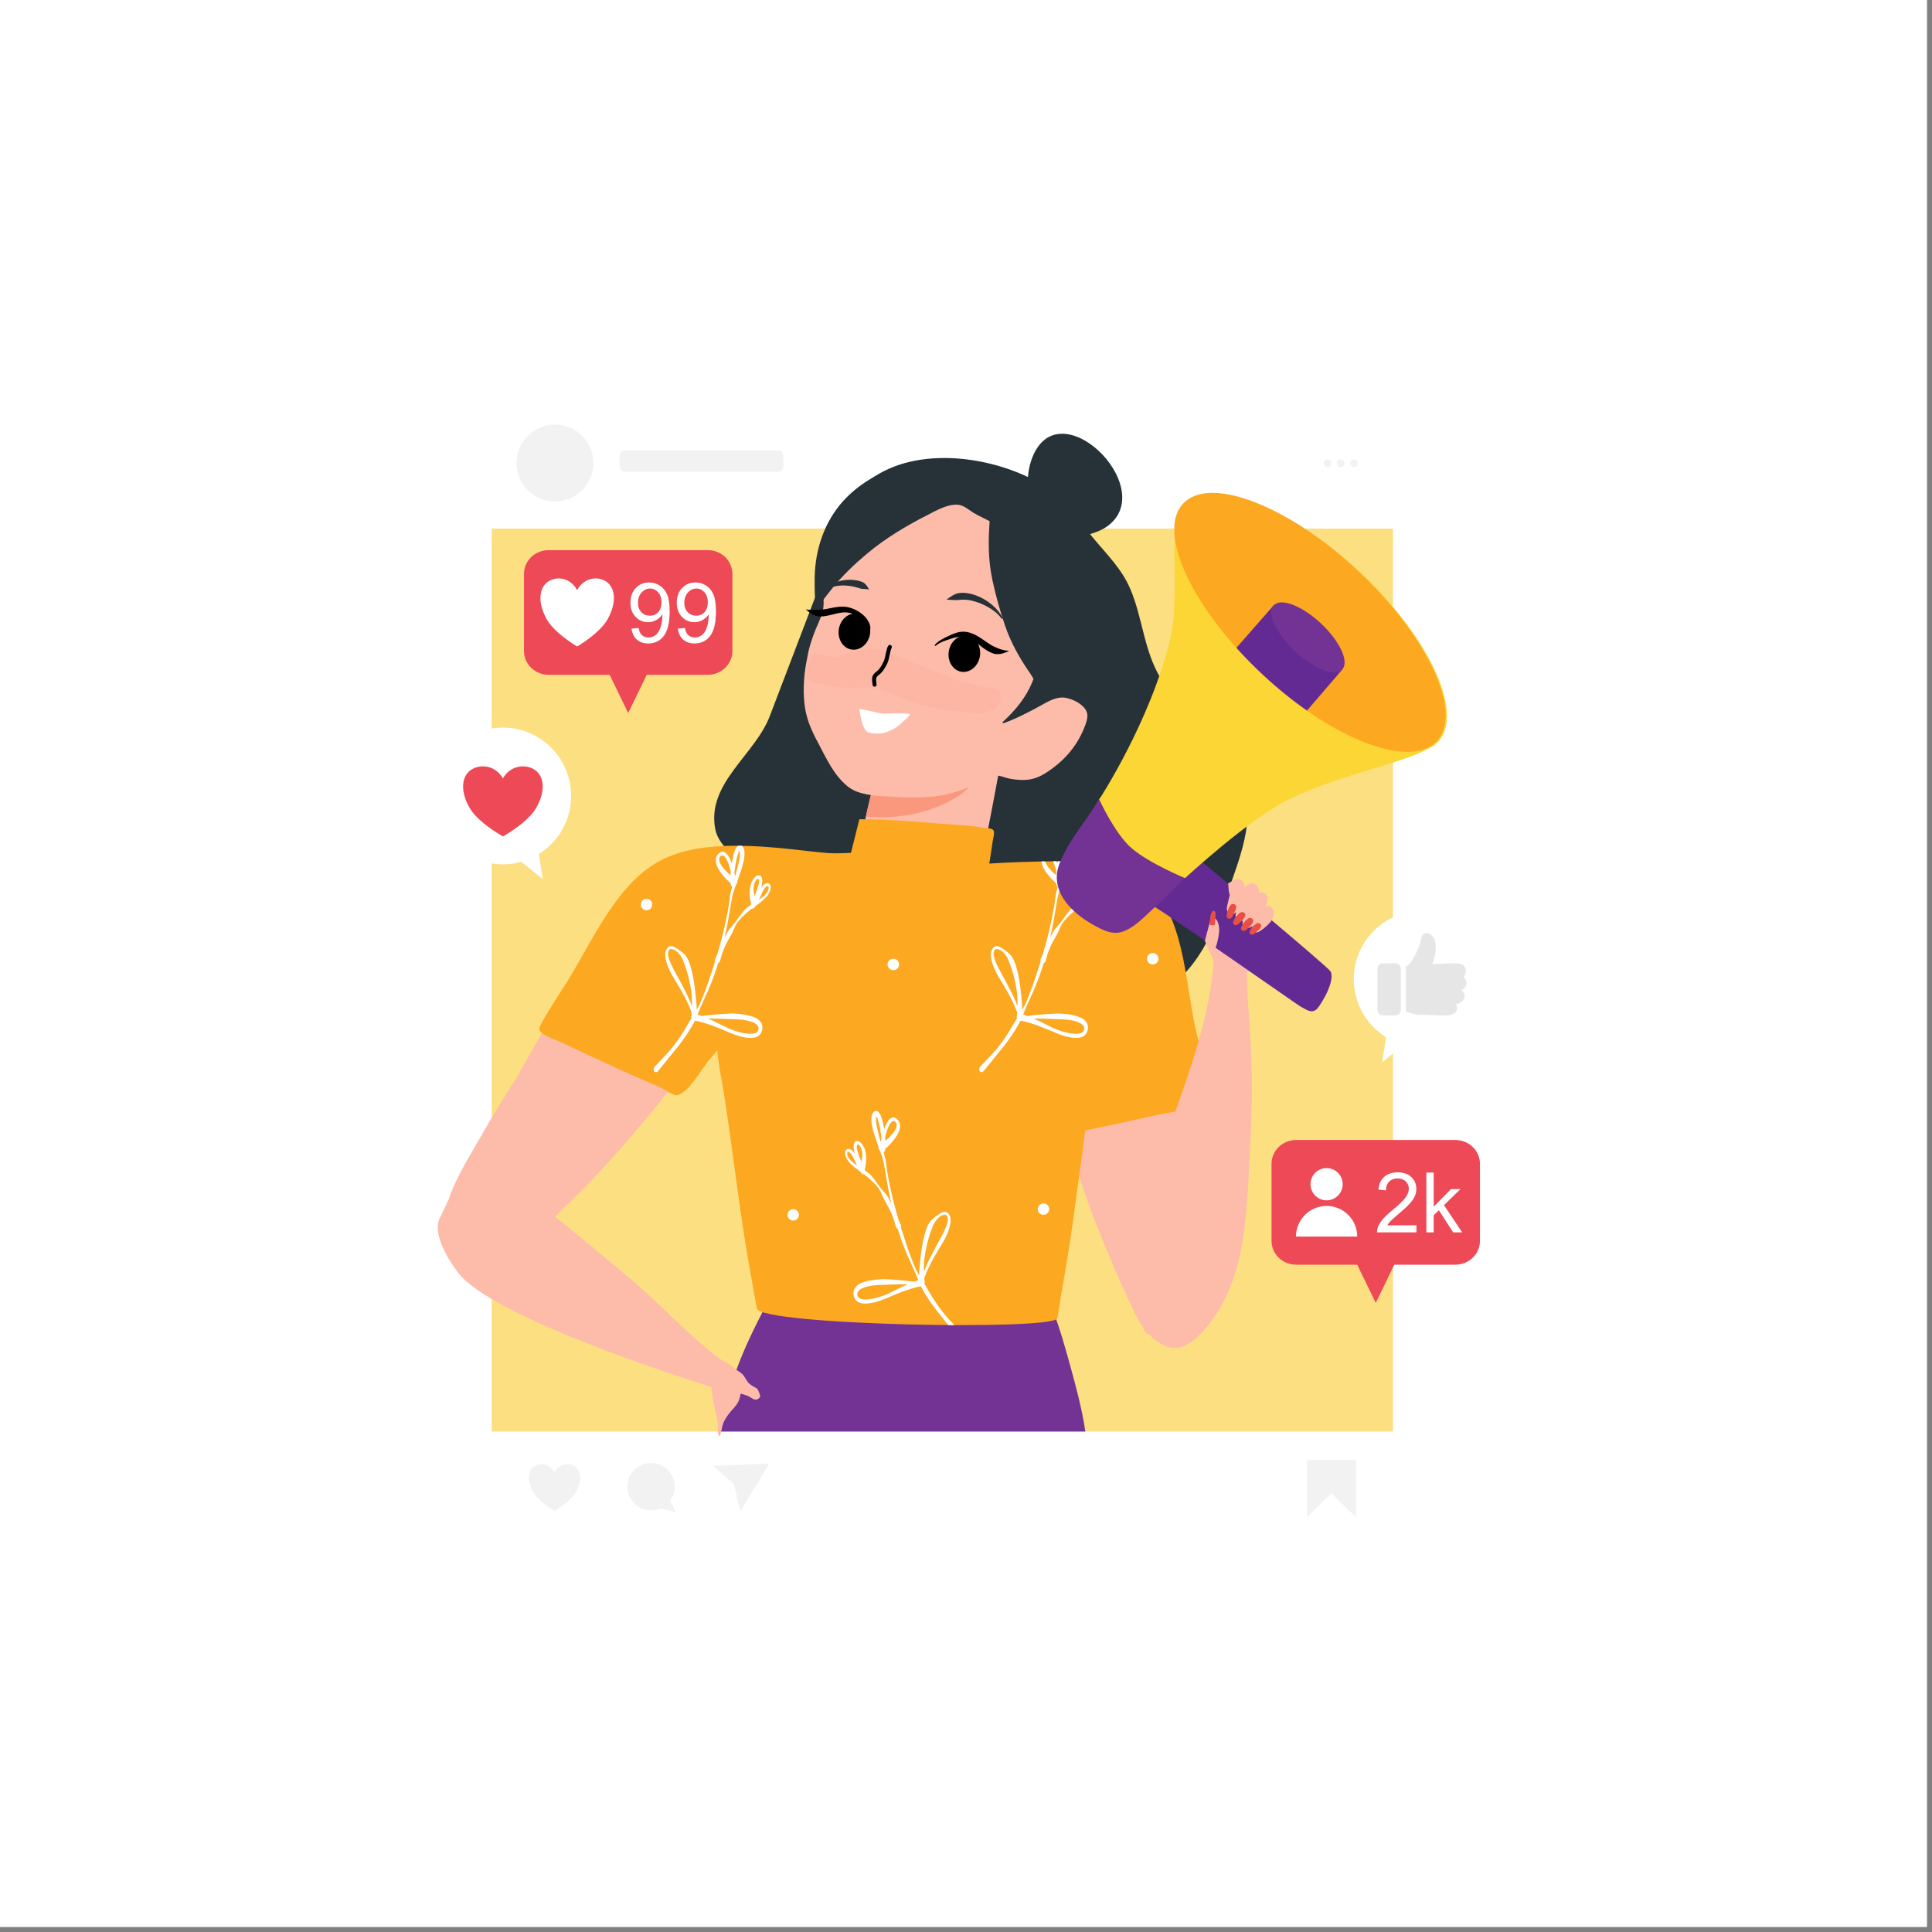
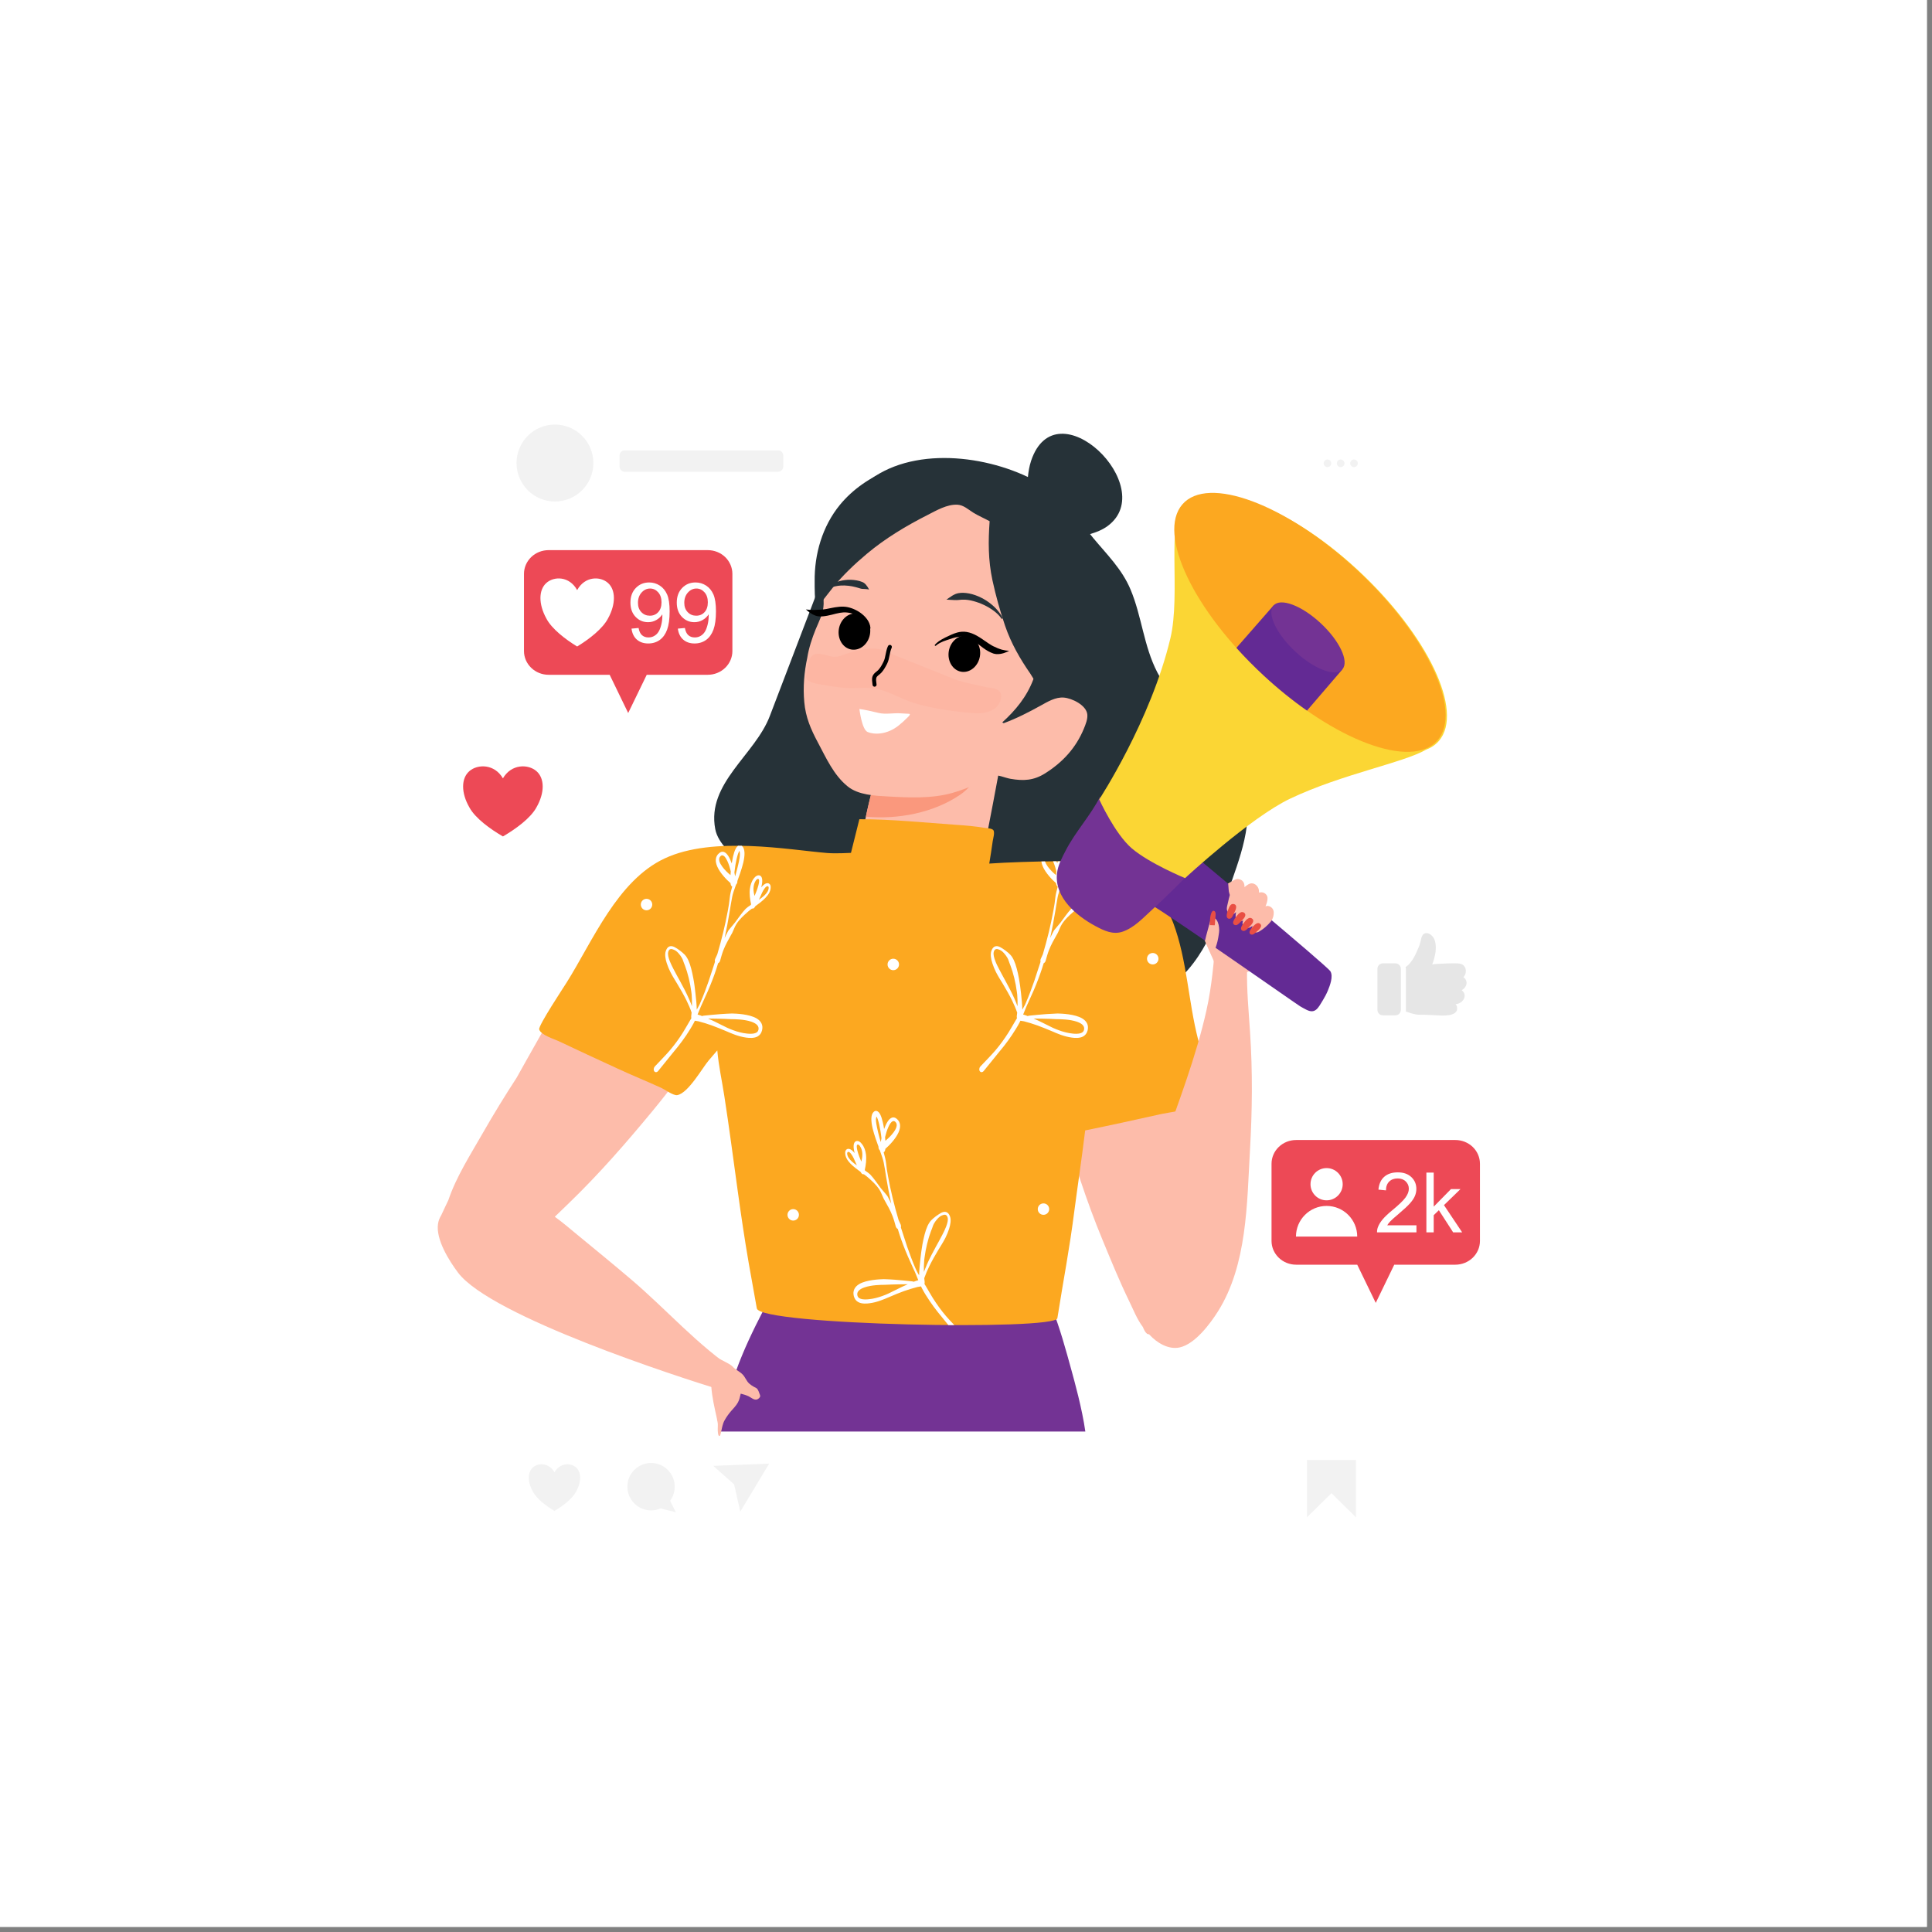
<svg xmlns="http://www.w3.org/2000/svg" width="250" zoomAndPan="magnify" viewBox="0 0 187.5 187.5" height="250" preserveAspectRatio="xMidYMid meet" version="1.0">
  <rect x="0" y="0" width="187.5" height="187.5" fill="#808080" stroke="none" />
  <defs>
    <clipPath id="bcc30a3e05">
      <path d="M 47 38 L 136 38 L 136 149.602 L 47 149.602 Z M 47 38 " clip-rule="nonzero" />
    </clipPath>
    <clipPath id="5fe2c833bd">
      <path d="M 42.168 84 L 73 84 L 73 135 L 42.168 135 Z M 42.168 84 " clip-rule="nonzero" />
    </clipPath>
    <clipPath id="c0e5a8663c">
      <path d="M 42.168 70 L 56 70 L 56 86 L 42.168 86 Z M 42.168 70 " clip-rule="nonzero" />
    </clipPath>
    <clipPath id="a9d93fd013">
      <path d="M 131 88 L 144.645 88 L 144.645 104 L 131 104 Z M 131 88 " clip-rule="nonzero" />
    </clipPath>
  </defs>
  <path fill="#ffffff" d="M 0 0 L 187 0 L 187 187 L 0 187 Z M 0 0 " fill-opacity="1" fill-rule="nonzero" />
  <path fill="#ffffff" d="M 0 0 L 187 0 L 187 187 L 0 187 Z M 0 0 " fill-opacity="1" fill-rule="nonzero" />
  <g clip-path="url(#bcc30a3e05)">
    <path fill="#ffffff" d="M 135.188 42.355 C 135.188 41.391 134.805 40.461 134.121 39.777 C 133.441 39.094 132.516 38.711 131.551 38.711 C 117.328 38.711 65.582 38.711 51.359 38.711 C 50.395 38.711 49.469 39.094 48.785 39.777 C 48.105 40.461 47.719 41.391 47.719 42.355 C 47.719 59.172 47.719 129.141 47.719 145.953 C 47.719 146.922 48.105 147.848 48.785 148.531 C 49.469 149.215 50.395 149.598 51.359 149.598 C 65.582 149.598 117.328 149.598 131.551 149.598 C 132.516 149.598 133.441 149.215 134.121 148.531 C 134.805 147.848 135.188 146.922 135.188 145.953 C 135.188 129.141 135.188 59.172 135.188 42.355 " fill-opacity="1" fill-rule="evenodd" />
  </g>
-   <path fill="#fcdf81" d="M 135.188 51.301 L 47.719 51.301 L 47.719 138.93 L 135.188 138.93 L 135.188 51.301 " fill-opacity="1" fill-rule="evenodd" />
  <path fill="#733394" d="M 69.938 138.93 C 70.055 138.402 70.184 137.91 70.238 137.578 C 70.91 133.375 72.812 129.547 74.793 125.824 L 102.066 126.871 C 102.863 128.875 103.43 130.961 104 133.039 C 104.258 133.984 105.02 136.699 105.332 138.93 L 69.938 138.93 " fill-opacity="1" fill-rule="evenodd" />
  <path fill="#fdbcaa" d="M 68.852 133.715 L 68.777 133.672 C 68.848 133.504 68.969 133.348 69.059 133.195 C 69.258 132.863 69.457 132.527 69.656 132.195 C 69.738 132.062 69.125 131.695 69.316 131.684 C 69.449 131.68 70.859 132.363 71.066 132.594 C 71.359 132.926 71.773 133.086 72.078 133.398 C 72.332 133.66 72.445 134.043 72.719 134.281 C 72.852 134.395 73.008 134.504 73.164 134.59 C 73.266 134.645 73.391 134.688 73.473 134.773 C 73.598 134.906 73.645 135.098 73.711 135.262 C 73.738 135.336 73.785 135.426 73.773 135.508 C 73.758 135.645 73.582 135.777 73.465 135.816 C 73.18 135.91 72.883 135.617 72.641 135.504 C 72.402 135.395 72.148 135.316 71.887 135.254 C 71.812 135.547 71.762 135.848 71.609 136.117 C 71.434 136.434 71.176 136.684 70.941 136.957 C 70.711 137.227 70.504 137.512 70.332 137.82 C 70.125 138.184 70.062 138.609 69.969 139.012 C 69.945 139.102 69.93 139.199 69.895 139.285 C 69.883 139.32 69.859 139.367 69.816 139.363 C 69.707 139.355 69.695 139.16 69.68 139.086 C 69.629 138.785 69.676 138.48 69.664 138.18 C 69.66 138.051 69.617 137.93 69.594 137.805 C 69.586 137.766 69.582 137.723 69.578 137.684 C 69.352 136.648 69.102 135.613 69.031 134.555 C 69.016 134.352 69 134.133 68.945 133.934 C 68.926 133.879 68.871 133.789 68.852 133.715 " fill-opacity="1" fill-rule="evenodd" />
  <path fill="#f2f2f2" d="M 53.855 41.203 C 55.914 41.203 57.586 42.875 57.586 44.938 C 57.586 47 55.914 48.672 53.855 48.672 C 51.801 48.672 50.129 47 50.129 44.938 C 50.129 42.875 51.801 41.203 53.855 41.203 " fill-opacity="1" fill-rule="evenodd" />
  <path fill="#f2f2f2" d="M 76.016 44.215 C 76.016 44.078 75.961 43.949 75.867 43.852 C 75.77 43.754 75.637 43.703 75.504 43.703 C 73.105 43.703 63.035 43.703 60.637 43.703 C 60.5 43.703 60.371 43.754 60.273 43.852 C 60.176 43.949 60.125 44.078 60.125 44.215 C 60.125 44.535 60.125 44.949 60.125 45.27 C 60.125 45.406 60.176 45.535 60.273 45.633 C 60.371 45.73 60.5 45.785 60.637 45.785 C 63.035 45.785 73.105 45.785 75.504 45.785 C 75.637 45.785 75.77 45.73 75.867 45.633 C 75.961 45.535 76.016 45.406 76.016 45.27 C 76.016 44.949 76.016 44.535 76.016 44.215 " fill-opacity="1" fill-rule="evenodd" />
  <path fill="#f2f2f2" d="M 128.828 44.594 C 129.031 44.594 129.195 44.762 129.195 44.965 C 129.195 45.168 129.031 45.332 128.828 45.332 C 128.625 45.332 128.461 45.168 128.461 44.965 C 128.461 44.762 128.625 44.594 128.828 44.594 " fill-opacity="1" fill-rule="evenodd" />
  <path fill="#f2f2f2" d="M 130.109 44.594 C 130.316 44.594 130.48 44.762 130.48 44.965 C 130.48 45.168 130.316 45.332 130.109 45.332 C 129.906 45.332 129.742 45.168 129.742 44.965 C 129.742 44.762 129.906 44.594 130.109 44.594 " fill-opacity="1" fill-rule="evenodd" />
  <path fill="#f2f2f2" d="M 131.406 44.594 C 131.609 44.594 131.773 44.762 131.773 44.965 C 131.773 45.168 131.609 45.332 131.406 45.332 C 131.199 45.332 131.035 45.168 131.035 44.965 C 131.035 44.762 131.199 44.594 131.406 44.594 " fill-opacity="1" fill-rule="evenodd" />
  <path fill="#f2f2f2" d="M 53.812 142.887 C 54.336 141.949 55.387 141.949 55.91 142.418 C 56.434 142.887 56.434 143.824 55.91 144.762 C 55.543 145.465 54.598 146.168 53.812 146.637 C 53.023 146.168 52.082 145.465 51.715 144.762 C 51.188 143.824 51.188 142.887 51.715 142.418 C 52.238 141.949 53.285 141.949 53.812 142.887 " fill-opacity="1" fill-rule="evenodd" />
  <path fill="#f2f2f2" d="M 64.105 146.391 C 63.824 146.516 63.512 146.582 63.184 146.582 C 61.918 146.582 60.887 145.551 60.887 144.281 C 60.887 143.012 61.918 141.98 63.184 141.98 C 64.453 141.98 65.48 143.012 65.48 144.281 C 65.48 144.793 65.316 145.262 65.035 145.645 L 65.59 146.766 L 64.105 146.391 " fill-opacity="1" fill-rule="evenodd" />
  <path fill="#f2f2f2" d="M 71.246 144.059 L 69.219 142.262 L 74.648 142.043 L 71.844 146.703 L 71.246 144.059 " fill-opacity="1" fill-rule="evenodd" />
  <path fill="#f2f2f2" d="M 126.84 141.695 L 131.598 141.695 L 131.598 147.254 L 129.219 144.914 L 126.84 147.254 L 126.84 141.695 " fill-opacity="1" fill-rule="evenodd" />
  <path fill="#263238" d="M 105.789 51.832 C 106.395 51.656 106.988 51.426 107.5 51.047 C 112.586 47.285 102.496 37.398 100.062 44.738 C 99.895 45.254 99.809 45.77 99.758 46.293 C 94.633 43.863 87.191 43.395 83.258 47.605 C 81.129 49.883 80.449 53.426 79.719 56.371 L 74.715 69.477 C 73.285 73.266 68.562 76.004 69.414 80.461 C 69.695 81.938 71.18 82.953 71.98 84.137 C 74.488 87.867 76.984 93.285 81.5 94.742 C 86.605 96.391 92.398 94.863 97.652 95.332 C 102.488 95.766 108.203 98.875 112.832 96.176 C 116.629 93.965 118.184 89.371 119.559 85.453 C 120.16 83.738 120.773 81.973 121 80.16 C 121.93 72.707 115.219 70.871 112.312 65.242 C 110.992 62.684 110.816 59.832 109.723 57.223 C 108.891 55.234 107.441 53.832 106.094 52.211 C 105.992 52.086 105.891 51.961 105.789 51.832 " fill-opacity="1" fill-rule="evenodd" />
  <path fill="#fdbcaa" d="M 84.938 75.523 C 84.543 77.051 84.141 78.57 83.867 80.125 C 83.793 80.559 83.461 81.387 83.68 81.82 C 84.105 82.664 85.246 82.902 86.074 83.082 C 88.316 83.578 90.578 83.391 92.824 82.996 C 93.457 82.883 94.09 82.75 94.727 82.648 C 94.891 82.621 95.316 82.645 95.445 82.512 C 95.59 82.363 97.09 74 97.469 72.18 L 84.938 75.523 " fill-opacity="1" fill-rule="evenodd" />
  <path fill="#fa987d" d="M 91.578 73.75 C 91.668 73.758 91.758 73.766 91.852 73.77 C 92.758 73.836 93.668 73.848 94.578 73.855 C 94.809 73.859 95.336 73.781 95.535 73.945 C 95.699 74.082 95.215 74.73 95.148 74.844 C 94.605 75.758 94.051 76.543 93.156 77.148 C 90.574 78.891 87.156 79.543 84.031 79.258 C 84.289 78.004 84.617 76.766 84.938 75.523 L 91.578 73.75 " fill-opacity="1" fill-rule="evenodd" />
  <path fill="#fdbcaa" d="M 97.27 70.109 C 98.555 68.938 99.641 67.641 100.285 65.93 C 101.988 61.41 101.527 56.766 99.047 52.746 C 98.16 51.305 97.117 49.902 95.805 48.816 C 95.121 48.25 94.293 47.906 93.484 47.562 C 92.461 47.129 91.469 46.723 90.344 46.629 C 86.066 46.289 82.422 49.109 80.727 52.863 C 80.207 54.008 79.859 55.301 79.844 56.562 C 79.836 57.25 79.953 57.934 79.934 58.621 C 79.91 59.551 79.496 60.25 79.156 61.086 C 78.82 61.918 78.492 62.891 78.344 63.84 C 78.043 65.246 77.922 66.688 78.055 68.137 C 78.184 69.602 78.688 70.773 79.375 72.055 C 80.18 73.562 80.902 75.215 82.266 76.32 C 83.301 77.16 84.914 77.23 86.172 77.297 C 88.191 77.41 90.434 77.516 92.414 76.957 C 93.234 76.723 94.141 76.391 94.898 76 C 95.344 75.77 95.773 75.375 96.273 75.27 C 96.852 75.141 97.492 75.484 98.059 75.582 C 99.32 75.801 100.32 75.758 101.445 75.043 C 103.152 73.961 104.418 72.582 105.188 70.719 C 105.355 70.309 105.574 69.785 105.523 69.332 C 105.43 68.438 104.035 67.758 103.234 67.699 C 102.438 67.637 101.66 68.109 100.992 68.48 C 99.832 69.125 98.652 69.727 97.41 70.184 L 97.27 70.109 " fill-opacity="1" fill-rule="evenodd" />
  <path fill="#000000" d="M 93.891 61.707 C 93.059 61.562 92.246 62.227 92.082 63.188 C 91.918 64.148 92.457 65.047 93.289 65.191 C 94.121 65.332 94.93 64.668 95.098 63.707 C 95.262 62.746 94.719 61.852 93.891 61.707 " fill-opacity="1" fill-rule="evenodd" />
  <path fill="#000000" d="M 83.223 59.551 C 82.391 59.41 81.578 60.074 81.414 61.031 C 81.25 61.992 81.789 62.891 82.621 63.035 C 83.453 63.176 84.262 62.516 84.43 61.555 C 84.594 60.594 84.051 59.695 83.223 59.551 " fill-opacity="1" fill-rule="evenodd" />
  <path fill="#fdb6a3" d="M 86.414 63.422 C 85.242 62.641 83.707 62.973 82.473 63.34 C 82.008 63.477 81.555 63.719 81.066 63.742 C 80.445 63.77 79.633 63.281 79.035 63.508 C 78.445 63.727 78.383 64.754 78.293 65.289 C 78.242 65.578 78.145 65.832 78.414 66.031 C 78.828 66.336 79.562 66.406 80.059 66.492 C 80.797 66.621 81.602 66.754 82.348 66.777 C 83.121 66.801 83.887 66.695 84.664 66.785 C 86.055 66.949 87.281 67.762 88.598 68.191 C 90.289 68.742 92.617 69.059 94.375 69.203 C 95.191 69.27 96.172 69.191 96.77 68.551 C 97.102 68.195 97.379 67.418 96.934 67.035 C 96.609 66.758 96.109 66.773 95.711 66.688 C 94.766 66.48 93.789 66.285 92.863 66.004 L 86.414 63.422 " fill-opacity="1" fill-rule="evenodd" />
  <path fill="#000000" d="M 90.734 62.57 C 90.84 62.449 90.969 62.34 91.105 62.238 C 91.309 62.094 91.535 61.973 91.746 61.867 C 92.125 61.688 92.504 61.492 92.91 61.383 C 93.203 61.305 93.504 61.281 93.816 61.332 C 94.172 61.391 94.488 61.523 94.789 61.688 C 95.18 61.902 95.539 62.18 95.914 62.426 C 96.137 62.574 96.363 62.719 96.621 62.812 C 96.738 62.875 96.852 62.926 96.965 62.961 C 97.055 62.992 97.133 63.023 97.219 63.047 C 97.457 63.109 97.676 63.141 97.941 63.168 C 97.758 63.25 97.605 63.32 97.434 63.379 C 97.309 63.418 97.191 63.445 97.059 63.465 C 96.93 63.484 96.801 63.488 96.66 63.477 C 96.574 63.469 96.488 63.445 96.398 63.422 C 96.047 63.297 95.734 63.113 95.438 62.898 C 95.039 62.613 94.672 62.277 94.234 62.051 C 94.07 61.961 93.898 61.887 93.707 61.84 C 93.469 61.773 93.23 61.773 92.996 61.809 C 92.609 61.867 92.227 62.008 91.855 62.133 C 91.641 62.203 91.414 62.289 91.207 62.402 C 91.07 62.477 90.938 62.562 90.824 62.664 C 90.801 62.688 90.758 62.688 90.734 62.664 C 90.711 62.637 90.707 62.598 90.734 62.57 " fill-opacity="1" fill-rule="evenodd" />
  <path fill="#000000" d="M 84.348 60.98 C 84.27 60.609 84.027 60.305 83.719 60.055 C 83.27 59.695 82.664 59.48 82.168 59.441 C 81.949 59.418 81.734 59.438 81.523 59.473 C 81.258 59.516 81 59.59 80.734 59.656 C 80.449 59.727 80.16 59.789 79.867 59.816 C 79.707 59.828 79.559 59.836 79.414 59.812 C 79.312 59.797 79.215 59.773 79.121 59.738 C 78.941 59.672 78.789 59.59 78.629 59.48 C 78.48 59.379 78.355 59.273 78.211 59.145 C 78.457 59.18 78.664 59.191 78.895 59.195 C 79.055 59.203 79.199 59.18 79.363 59.176 C 79.504 59.168 79.652 59.176 79.809 59.152 C 80.074 59.133 80.332 59.078 80.594 59.023 C 80.879 58.965 81.164 58.91 81.453 58.887 C 81.711 58.863 81.977 58.867 82.242 58.918 C 82.715 59.012 83.258 59.254 83.688 59.613 C 84.121 59.973 84.441 60.438 84.477 60.961 C 84.48 60.996 84.457 61.027 84.422 61.035 C 84.387 61.039 84.355 61.016 84.348 60.98 " fill-opacity="1" fill-rule="evenodd" />
  <path fill="#263238" d="M 80.219 57.051 C 80.297 56.973 80.395 56.902 80.496 56.84 C 80.641 56.75 80.797 56.676 80.938 56.602 C 81.254 56.445 81.621 56.34 82.016 56.293 C 82.383 56.246 82.77 56.262 83.141 56.328 C 83.316 56.359 83.492 56.402 83.656 56.473 C 83.727 56.5 83.797 56.531 83.859 56.578 C 83.93 56.629 83.98 56.68 84.035 56.742 C 84.172 56.906 84.254 57.031 84.344 57.215 C 84.125 57.164 83.957 57.168 83.727 57.152 C 83.691 57.148 83.66 57.152 83.629 57.145 C 83.582 57.137 83.539 57.125 83.492 57.113 C 83.348 57.07 83.203 57.02 83.051 56.984 C 82.824 56.926 82.594 56.875 82.363 56.852 C 82.094 56.82 81.828 56.809 81.574 56.828 C 81.391 56.844 81.219 56.863 81.051 56.906 C 80.902 56.941 80.738 56.977 80.582 57.027 C 80.48 57.062 80.383 57.098 80.297 57.152 C 80.27 57.176 80.23 57.168 80.207 57.141 C 80.184 57.113 80.191 57.074 80.219 57.051 " fill-opacity="1" fill-rule="evenodd" />
  <path fill="#263238" d="M 97.191 60.031 C 96.82 59.492 96.184 59.039 95.484 58.707 C 95.16 58.555 94.82 58.43 94.484 58.34 C 94.133 58.242 93.785 58.188 93.469 58.199 C 93.352 58.195 93.234 58.207 93.121 58.219 C 93.039 58.227 92.957 58.238 92.875 58.238 C 92.703 58.246 92.551 58.23 92.379 58.223 C 92.191 58.219 92.039 58.203 91.852 58.188 C 92.008 58.086 92.133 57.996 92.289 57.895 C 92.379 57.832 92.461 57.781 92.559 57.73 C 92.621 57.695 92.684 57.664 92.75 57.641 C 92.84 57.605 92.934 57.586 93.027 57.566 C 93.172 57.539 93.32 57.531 93.469 57.531 C 93.844 57.543 94.254 57.617 94.664 57.766 C 95.023 57.895 95.383 58.07 95.719 58.285 C 96.414 58.738 97 59.34 97.301 59.965 C 97.32 59.996 97.309 60.035 97.277 60.055 C 97.246 60.07 97.207 60.059 97.191 60.031 " fill-opacity="1" fill-rule="evenodd" />
  <path fill="#000000" d="M 86.18 62.699 C 86.059 62.953 86.004 63.234 85.949 63.512 C 85.902 63.758 85.855 64.008 85.738 64.234 C 85.602 64.508 85.445 64.805 85.234 65.027 C 85.152 65.113 85.051 65.18 84.961 65.258 C 84.84 65.363 84.738 65.48 84.68 65.637 C 84.586 65.895 84.656 66.195 84.68 66.461 C 84.688 66.57 84.781 66.652 84.891 66.645 C 85 66.633 85.082 66.539 85.07 66.43 C 85.062 66.312 85.039 66.184 85.027 66.055 C 85.02 65.961 85.02 65.863 85.051 65.773 C 85.082 65.684 85.148 65.621 85.219 65.559 C 85.32 65.473 85.43 65.395 85.52 65.301 C 85.758 65.051 85.938 64.719 86.094 64.414 C 86.223 64.152 86.281 63.871 86.336 63.59 C 86.383 63.344 86.43 63.098 86.535 62.871 C 86.582 62.773 86.543 62.656 86.445 62.605 C 86.348 62.559 86.227 62.602 86.18 62.699 " fill-opacity="1" fill-rule="evenodd" />
  <path fill="#263238" d="M 96.043 50.586 C 95.527 50.301 94.969 50.066 94.484 49.77 C 93.992 49.469 93.52 49.008 92.91 48.98 C 91.91 48.934 90.898 49.531 90.039 49.969 C 87.953 51.027 85.922 52.242 84.129 53.746 C 82.93 54.75 81.781 55.844 80.797 57.062 C 80.414 57.531 80.059 58.02 79.68 58.492 C 79.648 58.531 79.371 58.926 79.281 58.816 C 79.027 58.516 79.066 56.859 79.062 56.449 C 79.027 53.781 79.809 51.074 81.516 48.992 C 83.953 46.023 88.426 44.113 92.238 45.285 C 94.164 45.879 95.93 47.488 97.137 49.062 L 97.141 49.285 L 98.531 49.484 C 101.23 51.492 103.977 54.055 104.016 57.688 C 104.039 60.082 102.984 62.504 102.273 64.758 C 102.098 65.312 101.879 65.852 101.52 66.316 C 101.438 66.426 101.254 66.699 101.09 66.688 C 100.695 66.66 100.18 65.652 99.996 65.383 C 98.988 63.934 98.121 62.418 97.547 60.742 C 97.051 59.293 96.641 57.809 96.316 56.312 C 95.895 54.355 95.906 52.512 96.043 50.586 " fill-opacity="1" fill-rule="evenodd" />
  <path fill="#fdbcaa" d="M 116.48 111.156 C 116.418 110.523 116.352 109.887 116.289 109.254 C 115.922 105.645 115.496 102.047 115.07 98.445 C 114.762 95.812 114.527 93.258 113.816 90.691 C 113.492 89.512 113.152 88.207 112.301 87.285 C 111.613 86.539 110.613 86.105 109.617 85.984 C 104.988 85.43 102.387 89.871 101.633 93.82 C 100.668 98.898 101.695 103.961 103.098 108.832 C 104.219 112.734 105.426 116.531 106.98 120.285 C 107.812 122.297 108.641 124.336 109.594 126.293 C 109.992 127.109 110.355 128.047 110.918 128.789 C 111.02 129.055 111.141 129.289 111.309 129.43 C 111.668 129.73 112.973 128.758 113.242 128.598 C 114.461 127.891 116.434 127.238 117.344 126.004 L 117.781 125.785 C 117.82 125.434 117.836 125.074 117.828 124.707 C 118.035 122.328 117.613 119.746 117.355 117.387 C 117.125 115.312 116.828 113.23 116.48 111.156 " fill-opacity="1" fill-rule="evenodd" />
  <g clip-path="url(#5fe2c833bd)">
    <path fill="#fdbcaa" d="M 42.824 117.934 C 43.066 117.402 43.406 116.703 43.512 116.477 C 44.27 114.215 45.684 112.016 46.859 109.957 C 47.895 108.145 48.992 106.355 50.141 104.59 C 50.449 104.035 50.762 103.477 51.074 102.922 C 52.844 99.758 54.668 96.633 56.492 93.496 C 57.824 91.207 59.055 88.957 60.727 86.887 C 61.496 85.934 62.324 84.875 63.473 84.367 C 64.402 83.957 65.492 83.961 66.453 84.25 C 70.918 85.59 71.539 90.703 70.656 94.625 C 69.52 99.664 66.562 103.898 63.34 107.805 C 60.754 110.934 58.141 113.938 55.219 116.758 C 54.762 117.199 54.305 117.645 53.844 118.086 C 54.605 118.629 55.316 119.25 56.051 119.852 C 57.781 121.273 59.512 122.691 61.219 124.141 C 64.742 127.133 67.664 130.539 71.523 133.094 C 73.5 134.398 71.664 135.418 69.703 134.816 C 66 133.68 47.656 127.777 44.449 123.504 C 43.594 122.363 42.289 120.305 42.508 118.785 C 42.551 118.477 42.664 118.191 42.824 117.934 " fill-opacity="1" fill-rule="evenodd" />
  </g>
  <path fill="#fca820" d="M 82.586 82.77 L 83.402 79.504 C 86.543 79.504 89.695 79.832 92.828 80.051 C 93.727 80.113 94.625 80.184 95.516 80.34 C 95.73 80.379 96.227 80.375 96.391 80.551 C 96.578 80.754 96.375 81.402 96.344 81.629 C 96.246 82.355 96.125 83.082 96.008 83.809 C 97.602 83.695 100.727 83.59 102.301 83.59 C 104.836 83.59 107.52 83.715 109.809 84.938 C 111.59 85.895 113.184 87.75 113.867 89.582 C 115.207 93.164 115.32 97.172 116.273 100.875 C 116.645 102.32 116.973 103.789 117.266 105.254 C 117.344 105.648 117.676 106.559 117.398 106.938 C 117.02 107.449 113.422 107.957 112.73 108.109 C 110.27 108.66 107.797 109.203 105.316 109.707 C 104.969 112.578 104.551 115.312 104.289 117.348 C 103.766 121.426 103.258 123.871 102.617 127.934 C 102.422 129.152 73.742 128.629 73.449 126.98 C 73.195 125.531 72.926 124.086 72.672 122.633 C 72.262 120.258 71.91 117.871 71.582 115.48 C 71.16 112.43 70.762 109.375 70.289 106.328 C 70.07 104.914 69.742 103.418 69.613 101.941 C 69.332 102.266 69.051 102.594 68.773 102.922 C 68.148 103.66 66.805 106.078 65.734 106.281 C 65.367 106.355 64.523 105.734 64.211 105.594 C 62.777 104.934 61.309 104.348 59.879 103.68 C 57.988 102.805 56.094 101.938 54.215 101.043 C 53.793 100.844 52.48 100.445 52.328 99.902 C 52.227 99.547 54.746 95.75 54.992 95.352 C 57.535 91.305 59.914 85.457 64.508 83.309 C 69.23 81.098 76.59 82.484 80.293 82.785 C 81.164 82.855 82.477 82.77 82.586 82.77 " fill-opacity="1" fill-rule="evenodd" />
  <path fill="#ffffff" d="M 92.035 128.598 C 91.891 128.418 91.746 128.238 91.602 128.059 C 91.406 127.82 91.207 127.586 91.016 127.34 C 90.738 126.992 90.473 126.633 90.219 126.254 C 89.961 125.863 89.699 125.469 89.48 125.039 C 89.445 124.977 89.414 124.91 89.383 124.844 C 89.25 124.871 89.09 124.887 89.039 124.902 C 88.82 124.957 88.602 125.02 88.387 125.086 C 88.168 125.152 87.957 125.223 87.742 125.297 C 87.281 125.465 86.824 125.652 86.371 125.848 C 86.062 125.977 85.758 126.113 85.445 126.219 C 85.105 126.34 84.758 126.434 84.395 126.48 C 84.137 126.516 83.637 126.562 83.293 126.367 C 83.09 126.258 82.938 126.07 82.863 125.789 C 82.73 125.254 82.965 124.863 83.402 124.609 C 84.117 124.199 85.383 124.152 85.777 124.141 C 86.145 124.152 86.508 124.172 86.879 124.199 C 87.426 124.242 87.977 124.297 88.527 124.355 C 88.566 124.359 88.621 124.371 88.688 124.391 C 88.742 124.371 88.797 124.348 88.852 124.328 C 88.887 124.312 89.012 124.277 89.121 124.242 C 89.012 123.984 88.91 123.719 88.797 123.457 C 88.738 123.328 88.68 123.199 88.617 123.07 C 88.27 122.32 87.934 121.559 87.637 120.773 C 87.512 120.438 87.391 120.102 87.281 119.762 C 87.23 119.594 87.176 119.43 87.129 119.266 C 87.047 119.227 86.977 119.148 86.941 119.047 C 86.84 118.691 86.746 118.332 86.609 117.988 C 86.41 117.477 86.141 117 85.871 116.527 C 85.836 116.461 85.793 116.395 85.758 116.324 C 85.617 116.039 85.523 115.73 85.352 115.465 C 85.055 115.004 84.664 114.645 84.27 114.301 C 84.16 114.195 84.008 114.082 83.832 113.957 C 83.777 113.977 83.699 113.973 83.605 113.867 C 83.59 113.852 83.559 113.809 83.516 113.734 L 83.512 113.727 C 83.172 113.484 82.809 113.207 82.527 112.918 C 82.23 112.605 82.031 112.27 82.027 111.914 C 82.02 111.836 82.031 111.758 82.055 111.695 C 82.082 111.621 82.129 111.566 82.191 111.531 C 82.348 111.449 82.512 111.508 82.68 111.637 C 82.77 111.707 82.855 111.801 82.941 111.906 C 82.902 111.75 82.871 111.598 82.855 111.461 C 82.809 111.051 82.895 110.766 83.16 110.73 C 83.234 110.723 83.312 110.742 83.387 110.781 C 83.48 110.832 83.574 110.922 83.641 111.016 C 83.883 111.316 83.996 111.672 84.043 112.039 C 84.105 112.551 84.027 113.086 83.93 113.527 L 83.938 113.551 C 83.941 113.57 83.941 113.57 83.949 113.59 L 83.953 113.605 C 84.152 113.738 84.328 113.863 84.453 113.98 C 84.84 114.391 85.148 114.875 85.492 115.324 C 85.684 115.57 85.891 115.773 86.078 116.023 C 86.098 116.047 86.113 116.07 86.133 116.098 C 86.156 116.137 86.176 116.18 86.199 116.219 C 86.305 116.418 86.402 116.617 86.496 116.824 C 86.305 115.949 86.141 115.082 86 114.23 C 85.961 114 85.93 113.766 85.891 113.535 C 85.848 113.305 85.805 113.07 85.766 112.84 C 85.715 112.559 85.562 112.125 85.383 111.633 C 85.348 111.598 85.316 111.551 85.289 111.5 C 85.262 111.426 85.25 111.352 85.258 111.285 C 85.172 111.047 85.082 110.797 84.996 110.547 C 84.875 110.191 84.766 109.84 84.688 109.516 C 84.602 109.148 84.559 108.816 84.566 108.555 C 84.574 108.246 84.656 108.02 84.809 107.891 C 84.914 107.801 85.02 107.793 85.121 107.832 C 85.227 107.875 85.34 107.984 85.434 108.172 C 85.523 108.352 85.609 108.617 85.68 108.93 C 85.727 109.129 85.766 109.348 85.801 109.574 C 85.898 109.312 86.008 109.062 86.133 108.867 C 86.391 108.461 86.707 108.305 87.035 108.586 C 87.426 108.914 87.426 109.395 87.203 109.898 C 86.93 110.512 86.316 111.16 85.926 111.492 C 85.914 111.598 85.891 111.672 85.867 111.719 C 85.836 111.777 85.801 111.809 85.762 111.82 L 85.758 111.82 C 85.871 112.238 85.961 112.598 85.988 112.84 C 86.016 113.059 86.039 113.281 86.07 113.504 C 86.102 113.723 86.145 113.941 86.184 114.164 C 86.438 115.555 86.785 116.984 87.207 118.398 C 87.281 118.555 87.355 118.715 87.422 118.871 C 87.453 118.961 87.453 119.051 87.43 119.125 C 87.461 119.215 87.488 119.305 87.52 119.395 C 87.57 119.555 87.625 119.715 87.676 119.875 C 87.797 120.254 87.918 120.629 88.043 121 C 88.293 121.715 88.555 122.422 88.852 123.105 C 88.879 123.168 88.906 123.23 88.938 123.289 C 89.02 123.453 89.105 123.613 89.199 123.77 C 89.211 123.27 89.262 122.727 89.324 122.172 C 89.383 121.699 89.438 121.219 89.523 120.758 C 89.648 120.098 89.797 119.461 90.02 118.969 C 90.086 118.824 90.164 118.703 90.242 118.586 C 90.34 118.434 90.719 118.09 91.098 117.852 C 91.242 117.758 91.383 117.668 91.52 117.633 C 91.816 117.551 92.074 117.664 92.215 118.109 C 92.305 118.41 92.25 118.82 92.109 119.258 C 92.02 119.543 91.895 119.844 91.758 120.121 C 91.512 120.605 91.23 121.027 91.09 121.262 C 90.777 121.789 90.465 122.32 90.191 122.883 C 90.008 123.254 89.84 123.641 89.699 124.047 L 89.699 124.051 C 89.707 124.176 89.723 124.301 89.738 124.422 C 89.742 124.457 89.738 124.496 89.734 124.527 C 89.73 124.555 89.727 124.578 89.719 124.605 C 89.77 124.68 89.816 124.758 89.859 124.832 C 90.09 125.215 90.297 125.605 90.531 125.973 C 90.926 126.594 91.348 127.184 91.809 127.723 C 92.07 128.027 92.344 128.316 92.617 128.602 C 92.441 128.602 92.266 128.598 92.09 128.598 Z M 88.105 124.633 C 87.805 124.633 87.504 124.641 87.203 124.645 C 86.75 124.652 86.305 124.668 85.859 124.691 C 85.535 124.691 84.594 124.699 83.902 124.941 C 83.645 125.027 83.422 125.145 83.293 125.316 C 83.211 125.426 83.172 125.562 83.211 125.73 C 83.25 125.906 83.371 125.988 83.508 126.039 C 83.785 126.141 84.125 126.109 84.312 126.09 C 84.777 126.047 85.223 125.926 85.66 125.766 C 85.855 125.695 86.051 125.617 86.242 125.527 C 86.691 125.32 87.129 125.074 87.574 124.871 C 87.75 124.785 87.926 124.707 88.105 124.633 Z M 89.664 123.441 C 89.758 123.188 89.859 122.938 89.965 122.695 C 90.227 122.109 90.523 121.555 90.82 121.004 C 90.953 120.766 91.203 120.32 91.449 119.844 C 91.582 119.586 91.719 119.316 91.816 119.055 C 91.945 118.719 92.031 118.406 91.969 118.168 C 91.883 117.832 91.652 117.852 91.41 117.961 C 91.34 117.992 91.266 118.027 91.199 118.082 C 90.887 118.324 90.637 118.73 90.574 118.887 C 90.527 118.996 90.488 119.121 90.445 119.246 C 90.414 119.324 90.383 119.398 90.352 119.48 C 90.074 120.215 89.844 121.141 89.723 122.074 C 89.711 122.152 89.703 122.227 89.695 122.305 C 89.664 122.691 89.652 123.074 89.664 123.441 Z M 76.98 117.344 C 76.676 117.344 76.426 117.594 76.426 117.898 C 76.426 118.207 76.676 118.457 76.98 118.457 C 77.289 118.457 77.535 118.207 77.535 117.898 C 77.535 117.594 77.289 117.344 76.98 117.344 Z M 101.27 116.789 C 100.961 116.789 100.715 117.035 100.715 117.344 C 100.715 117.652 100.961 117.898 101.27 117.898 C 101.574 117.898 101.824 117.652 101.824 117.344 C 101.824 117.035 101.574 116.789 101.27 116.789 Z M 83.172 113.105 C 83.152 113.07 83.133 113.035 83.113 112.996 C 83.086 112.938 83.059 112.871 83.027 112.805 C 82.945 112.617 82.801 112.258 82.617 112.012 C 82.516 111.875 82.414 111.762 82.293 111.797 C 82.273 111.805 82.254 111.816 82.242 111.84 C 82.227 111.871 82.219 111.906 82.215 111.945 C 82.23 112.227 82.41 112.477 82.656 112.707 C 82.809 112.848 82.984 112.98 83.172 113.105 Z M 83.59 112.734 C 83.652 112.504 83.699 112.258 83.691 112.008 C 83.684 111.734 83.621 111.461 83.453 111.219 C 83.422 111.176 83.383 111.133 83.34 111.105 C 83.309 111.086 83.273 111.074 83.238 111.078 C 83.168 111.094 83.148 111.168 83.148 111.266 C 83.145 111.379 83.172 111.523 83.211 111.676 C 83.301 112.039 83.469 112.453 83.59 112.734 Z M 85.074 108.367 C 85.023 108.43 85.012 108.535 85.008 108.66 C 85.008 108.879 85.055 109.152 85.121 109.453 C 85.188 109.766 85.27 110.102 85.363 110.445 C 85.402 110.574 85.438 110.707 85.477 110.836 C 85.492 110.727 85.516 110.598 85.547 110.465 C 85.523 110.23 85.488 109.984 85.445 109.738 C 85.379 109.332 85.289 108.934 85.191 108.637 C 85.156 108.539 85.121 108.453 85.082 108.387 Z M 85.926 110.711 C 86.195 110.492 86.5 110.199 86.723 109.891 C 86.852 109.711 86.961 109.527 87.004 109.348 C 87.051 109.172 87.035 109.004 86.891 108.871 C 86.762 108.754 86.641 108.785 86.527 108.891 C 86.414 108.996 86.312 109.164 86.223 109.363 C 86.086 109.66 85.977 110.02 85.898 110.352 C 85.91 110.473 85.918 110.594 85.926 110.711 Z M 85.062 108.348 C 85.059 108.34 85.055 108.332 85.051 108.328 C 85.047 108.32 85.043 108.32 85.043 108.328 C 85.039 108.336 85.051 108.344 85.062 108.348 Z M 71.641 82.082 C 71.754 82.082 71.867 82.082 71.98 82.086 C 71.992 82.09 72.004 82.098 72.012 82.105 C 72.164 82.234 72.242 82.465 72.254 82.77 C 72.262 83.035 72.219 83.367 72.133 83.73 C 72.055 84.055 71.945 84.41 71.824 84.762 C 71.738 85.012 71.648 85.262 71.562 85.504 C 71.57 85.57 71.559 85.645 71.527 85.715 C 71.504 85.77 71.473 85.816 71.434 85.852 C 71.254 86.344 71.102 86.777 71.055 87.059 C 71.016 87.289 70.969 87.52 70.93 87.754 C 70.891 87.984 70.855 88.215 70.816 88.449 C 70.676 89.301 70.516 90.168 70.324 91.039 C 70.418 90.836 70.516 90.633 70.621 90.438 C 70.641 90.395 70.664 90.352 70.688 90.312 C 70.703 90.289 70.723 90.266 70.742 90.238 C 70.93 89.992 71.137 89.785 71.324 89.539 C 71.668 89.09 71.98 88.605 72.367 88.199 C 72.492 88.082 72.664 87.957 72.867 87.824 L 72.871 87.809 C 72.875 87.785 72.875 87.789 72.883 87.77 L 72.891 87.742 C 72.793 87.301 72.711 86.766 72.777 86.258 C 72.824 85.891 72.934 85.535 73.176 85.23 C 73.246 85.137 73.336 85.051 73.434 85 C 73.508 84.957 73.586 84.941 73.66 84.949 C 73.926 84.98 74.008 85.27 73.965 85.676 C 73.949 85.812 73.918 85.965 73.879 86.121 C 73.961 86.016 74.051 85.922 74.141 85.855 C 74.305 85.727 74.473 85.664 74.625 85.75 C 74.691 85.785 74.738 85.84 74.766 85.91 C 74.789 85.977 74.797 86.051 74.793 86.129 C 74.789 86.488 74.586 86.824 74.289 87.133 C 74.012 87.426 73.648 87.699 73.309 87.945 L 73.305 87.949 C 73.262 88.023 73.23 88.066 73.215 88.086 C 73.121 88.191 73.039 88.191 72.988 88.172 C 72.812 88.297 72.66 88.41 72.551 88.516 C 72.156 88.863 71.762 89.219 71.465 89.684 C 71.297 89.949 71.203 90.254 71.059 90.543 C 71.027 90.609 70.984 90.676 70.945 90.742 C 70.68 91.215 70.41 91.691 70.207 92.207 C 70.074 92.551 69.98 92.906 69.879 93.262 C 69.844 93.367 69.77 93.445 69.691 93.48 C 69.641 93.648 69.59 93.812 69.539 93.977 C 69.43 94.316 69.309 94.656 69.184 94.988 C 68.887 95.777 68.547 96.539 68.199 97.285 C 68.141 97.414 68.078 97.543 68.023 97.676 C 67.91 97.938 67.809 98.199 67.699 98.461 C 67.809 98.492 67.934 98.531 67.969 98.543 C 68.023 98.566 68.078 98.586 68.133 98.609 C 68.199 98.59 68.254 98.574 68.293 98.57 C 68.84 98.516 69.391 98.457 69.941 98.418 C 70.309 98.391 70.676 98.371 71.043 98.359 C 71.434 98.367 72.699 98.414 73.414 98.828 C 73.852 99.082 74.09 99.473 73.953 100.004 C 73.883 100.289 73.727 100.473 73.527 100.586 C 73.184 100.781 72.684 100.734 72.422 100.699 C 72.062 100.648 71.715 100.555 71.375 100.438 C 71.062 100.328 70.758 100.195 70.449 100.062 C 69.992 99.871 69.535 99.684 69.078 99.516 C 68.863 99.441 68.648 99.367 68.434 99.301 C 68.215 99.234 67.996 99.176 67.777 99.117 C 67.727 99.105 67.57 99.09 67.438 99.062 C 67.406 99.129 67.375 99.191 67.34 99.258 C 67.117 99.684 66.859 100.078 66.602 100.473 C 66.348 100.852 66.078 101.207 65.805 101.559 C 65.613 101.801 65.414 102.035 65.219 102.277 C 64.77 102.832 64.324 103.391 63.871 103.945 C 63.754 104.082 63.586 104.09 63.496 103.965 C 63.406 103.844 63.43 103.637 63.547 103.504 C 64.035 102.98 64.539 102.484 65.008 101.938 C 65.469 101.398 65.895 100.812 66.289 100.188 C 66.52 99.82 66.73 99.43 66.957 99.051 C 67.004 98.973 67.051 98.898 67.098 98.82 C 67.09 98.797 67.086 98.77 67.086 98.746 C 67.078 98.711 67.078 98.676 67.082 98.637 C 67.098 98.52 67.109 98.395 67.121 98.266 C 66.98 97.859 66.812 97.473 66.629 97.102 C 66.352 96.539 66.039 96.008 65.727 95.48 C 65.59 95.242 65.309 94.82 65.062 94.336 C 64.922 94.059 64.801 93.758 64.707 93.473 C 64.566 93.039 64.512 92.625 64.605 92.328 C 64.742 91.879 65 91.766 65.301 91.848 C 65.438 91.887 65.574 91.977 65.723 92.066 C 66.098 92.309 66.48 92.648 66.578 92.801 C 66.656 92.918 66.734 93.043 66.801 93.188 C 67.023 93.676 67.168 94.312 67.293 94.973 C 67.383 95.434 67.438 95.918 67.492 96.391 C 67.559 96.945 67.609 97.484 67.621 97.988 C 67.711 97.832 67.801 97.672 67.883 97.508 C 67.914 97.445 67.938 97.383 67.965 97.32 C 68.262 96.637 68.527 95.934 68.773 95.219 C 68.902 94.844 69.023 94.469 69.145 94.094 C 69.195 93.934 69.25 93.773 69.301 93.613 C 69.332 93.523 69.359 93.434 69.387 93.344 C 69.363 93.27 69.363 93.18 69.395 93.09 C 69.465 92.93 69.539 92.773 69.613 92.617 C 70.035 91.199 70.379 89.773 70.637 88.383 C 70.676 88.16 70.715 87.938 70.75 87.719 C 70.781 87.496 70.805 87.277 70.832 87.059 C 70.855 86.812 70.945 86.453 71.062 86.039 L 71.059 86.039 C 71.02 86.023 70.98 85.992 70.953 85.934 C 70.926 85.891 70.906 85.812 70.895 85.707 C 70.504 85.375 69.887 84.727 69.617 84.117 C 69.395 83.613 69.395 83.129 69.785 82.805 C 70.113 82.52 70.43 82.676 70.688 83.086 C 70.809 83.277 70.922 83.527 71.016 83.793 C 71.051 83.566 71.094 83.348 71.137 83.145 C 71.211 82.836 71.293 82.57 71.387 82.391 C 71.461 82.234 71.555 82.137 71.641 82.082 Z M 102.199 83.59 C 102.234 83.59 102.266 83.59 102.301 83.59 C 102.379 83.59 102.457 83.59 102.535 83.59 C 102.562 83.656 102.586 83.723 102.613 83.793 C 102.621 83.727 102.633 83.656 102.645 83.59 C 102.773 83.59 102.902 83.594 103.035 83.594 C 103.012 83.711 102.988 83.832 102.969 83.953 C 102.926 84.199 102.895 84.449 102.867 84.68 C 102.898 84.816 102.922 84.941 102.938 85.055 C 102.977 84.926 103.012 84.793 103.051 84.66 C 103.145 84.32 103.227 83.98 103.293 83.672 C 103.301 83.648 103.305 83.621 103.309 83.598 C 103.457 83.602 103.605 83.605 103.754 83.609 C 103.746 83.648 103.738 83.691 103.727 83.73 C 103.652 84.055 103.539 84.41 103.418 84.762 C 103.336 85.012 103.246 85.262 103.156 85.504 C 103.164 85.57 103.152 85.645 103.125 85.715 C 103.102 85.77 103.066 85.816 103.031 85.852 C 102.852 86.344 102.699 86.777 102.648 87.059 C 102.609 87.289 102.566 87.52 102.527 87.754 C 102.484 87.984 102.453 88.215 102.414 88.449 C 102.273 89.301 102.109 90.168 101.918 91.039 C 102.012 90.836 102.109 90.633 102.215 90.438 C 102.238 90.395 102.258 90.352 102.281 90.312 C 102.301 90.289 102.32 90.266 102.336 90.238 C 102.523 89.992 102.73 89.785 102.922 89.539 C 103.266 89.09 103.574 88.605 103.965 88.199 C 104.086 88.082 104.262 87.957 104.461 87.824 L 104.465 87.809 C 104.473 87.785 104.473 87.789 104.477 87.77 L 104.484 87.742 C 104.391 87.301 104.309 86.766 104.371 86.258 C 104.418 85.891 104.531 85.535 104.773 85.23 C 104.844 85.137 104.934 85.051 105.027 85 C 105.102 84.957 105.18 84.941 105.254 84.949 C 105.52 84.98 105.605 85.27 105.559 85.676 C 105.543 85.812 105.512 85.965 105.473 86.121 C 105.559 86.016 105.645 85.922 105.734 85.855 C 105.902 85.727 106.066 85.664 106.223 85.75 C 106.285 85.785 106.332 85.84 106.359 85.91 C 106.383 85.977 106.395 86.051 106.387 86.129 C 106.387 86.488 106.184 86.824 105.887 87.133 C 105.605 87.426 105.242 87.699 104.902 87.945 L 104.898 87.949 C 104.855 88.023 104.824 88.066 104.809 88.086 C 104.715 88.191 104.637 88.191 104.582 88.172 C 104.41 88.297 104.254 88.41 104.145 88.516 C 103.75 88.863 103.359 89.219 103.062 89.684 C 102.891 89.949 102.801 90.254 102.656 90.543 C 102.621 90.609 102.582 90.676 102.543 90.742 C 102.273 91.215 102.004 91.691 101.805 92.207 C 101.668 92.551 101.574 92.906 101.473 93.262 C 101.438 93.367 101.367 93.445 101.289 93.48 C 101.238 93.648 101.188 93.812 101.133 93.977 C 101.023 94.316 100.902 94.656 100.777 94.988 C 100.48 95.777 100.145 96.539 99.797 97.285 C 99.734 97.414 99.676 97.543 99.617 97.676 C 99.504 97.938 99.402 98.199 99.297 98.461 C 99.402 98.492 99.531 98.531 99.566 98.543 C 99.617 98.566 99.672 98.586 99.727 98.609 C 99.793 98.59 99.852 98.574 99.887 98.57 C 100.438 98.516 100.988 98.457 101.539 98.418 C 101.906 98.391 102.273 98.371 102.637 98.359 C 103.031 98.367 104.297 98.414 105.012 98.828 C 105.449 99.082 105.684 99.473 105.551 100.004 C 105.477 100.289 105.324 100.473 105.121 100.586 C 104.777 100.781 104.277 100.734 104.02 100.699 C 103.656 100.648 103.309 100.555 102.969 100.438 C 102.656 100.328 102.352 100.195 102.047 100.062 C 101.59 99.871 101.133 99.684 100.672 99.516 C 100.461 99.441 100.246 99.367 100.027 99.301 C 99.812 99.234 99.594 99.176 99.375 99.117 C 99.324 99.105 99.164 99.09 99.031 99.062 C 99 99.129 98.969 99.191 98.934 99.258 C 98.715 99.684 98.453 100.078 98.195 100.473 C 97.945 100.852 97.676 101.207 97.402 101.559 C 97.207 101.801 97.008 102.035 96.816 102.277 C 96.363 102.832 95.918 103.391 95.465 103.945 C 95.348 104.082 95.184 104.09 95.094 103.965 C 95.004 103.844 95.023 103.637 95.141 103.504 C 95.633 102.98 96.137 102.484 96.605 101.938 C 97.066 101.398 97.488 100.812 97.883 100.188 C 98.117 99.82 98.324 99.43 98.555 99.051 C 98.602 98.973 98.648 98.898 98.695 98.82 C 98.688 98.797 98.684 98.77 98.684 98.746 C 98.676 98.711 98.672 98.676 98.676 98.637 C 98.691 98.52 98.707 98.395 98.719 98.266 L 98.715 98.266 C 98.574 97.859 98.406 97.473 98.223 97.102 C 97.949 96.539 97.637 96.008 97.324 95.48 C 97.184 95.242 96.902 94.82 96.656 94.336 C 96.52 94.059 96.395 93.758 96.305 93.473 C 96.164 93.039 96.109 92.625 96.199 92.328 C 96.34 91.879 96.598 91.766 96.895 91.848 C 97.031 91.887 97.172 91.977 97.316 92.066 C 97.695 92.309 98.074 92.648 98.172 92.801 C 98.25 92.918 98.328 93.043 98.395 93.188 C 98.617 93.676 98.766 94.312 98.891 94.973 C 98.977 95.434 99.035 95.918 99.09 96.391 C 99.152 96.945 99.203 97.484 99.215 97.988 C 99.309 97.832 99.395 97.672 99.48 97.508 C 99.508 97.445 99.535 97.383 99.562 97.32 C 99.859 96.637 100.121 95.934 100.371 95.219 C 100.5 94.844 100.617 94.469 100.738 94.094 C 100.789 93.934 100.844 93.773 100.898 93.613 C 100.926 93.523 100.957 93.434 100.984 93.344 C 100.961 93.27 100.961 93.18 100.992 93.09 C 101.059 92.93 101.133 92.773 101.207 92.617 C 101.629 91.199 101.977 89.773 102.23 88.383 C 102.27 88.16 102.312 87.938 102.344 87.719 C 102.375 87.496 102.402 87.277 102.426 87.059 C 102.453 86.812 102.543 86.453 102.656 86.039 L 102.652 86.039 C 102.613 86.023 102.578 85.992 102.547 85.934 C 102.523 85.891 102.504 85.812 102.488 85.707 C 102.098 85.375 101.484 84.727 101.215 84.117 C 101.137 83.941 101.086 83.77 101.066 83.605 C 101.188 83.602 101.305 83.602 101.418 83.598 C 101.469 83.766 101.57 83.938 101.691 84.109 C 101.914 84.418 102.219 84.707 102.488 84.93 C 102.496 84.812 102.504 84.691 102.516 84.566 C 102.441 84.238 102.332 83.883 102.199 83.59 Z M 100.309 98.848 C 100.609 98.852 100.91 98.855 101.211 98.863 C 101.664 98.871 102.113 98.883 102.555 98.91 C 102.879 98.91 103.82 98.918 104.512 99.156 C 104.77 99.246 104.992 99.359 105.121 99.531 C 105.203 99.645 105.242 99.777 105.203 99.949 C 105.164 100.121 105.043 100.207 104.906 100.258 C 104.633 100.359 104.289 100.328 104.102 100.309 C 103.637 100.262 103.191 100.145 102.758 99.984 C 102.559 99.91 102.363 99.836 102.172 99.746 C 101.723 99.539 101.285 99.293 100.84 99.086 C 100.664 99.004 100.488 98.926 100.309 98.848 Z M 68.715 98.848 C 69.016 98.852 69.316 98.855 69.617 98.863 C 70.066 98.871 70.516 98.883 70.961 98.91 C 71.285 98.91 72.227 98.918 72.918 99.156 C 73.172 99.246 73.398 99.359 73.523 99.531 C 73.605 99.645 73.645 99.777 73.605 99.949 C 73.566 100.121 73.449 100.207 73.312 100.258 C 73.035 100.359 72.695 100.328 72.504 100.309 C 72.039 100.262 71.594 100.145 71.16 99.984 C 70.965 99.91 70.77 99.836 70.578 99.746 C 70.125 99.539 69.691 99.293 69.242 99.086 C 69.07 99.004 68.891 98.926 68.715 98.848 Z M 98.75 97.656 C 98.656 97.402 98.555 97.156 98.449 96.914 C 98.188 96.328 97.891 95.773 97.594 95.223 C 97.465 94.98 97.211 94.539 96.969 94.062 C 96.832 93.801 96.695 93.535 96.598 93.273 C 96.469 92.938 96.383 92.625 96.445 92.383 C 96.535 92.047 96.766 92.066 97.004 92.176 C 97.074 92.211 97.148 92.246 97.215 92.297 C 97.527 92.539 97.777 92.949 97.84 93.102 C 97.887 93.215 97.926 93.336 97.969 93.461 C 98 93.539 98.031 93.617 98.062 93.699 C 98.34 94.43 98.57 95.355 98.691 96.293 C 98.703 96.367 98.711 96.445 98.719 96.523 C 98.754 96.906 98.762 97.293 98.75 97.656 Z M 67.156 97.656 C 67.062 97.402 66.961 97.156 66.852 96.914 C 66.594 96.328 66.297 95.773 66 95.223 C 65.867 94.98 65.617 94.539 65.371 94.062 C 65.238 93.801 65.102 93.535 65 93.273 C 64.875 92.938 64.789 92.625 64.852 92.383 C 64.938 92.047 65.168 92.066 65.406 92.176 C 65.477 92.211 65.551 92.246 65.621 92.297 C 65.934 92.539 66.184 92.949 66.246 93.102 C 66.293 93.215 66.328 93.336 66.375 93.461 C 66.402 93.539 66.438 93.617 66.469 93.699 C 66.746 94.43 66.977 95.355 67.098 96.293 C 67.105 96.367 67.117 96.445 67.125 96.523 C 67.156 96.906 67.164 97.293 67.156 97.656 Z M 86.691 93.043 C 86.387 93.043 86.137 93.293 86.137 93.598 C 86.137 93.906 86.387 94.156 86.691 94.156 C 87 94.156 87.25 93.906 87.25 93.598 C 87.25 93.293 87 93.043 86.691 93.043 Z M 111.875 92.488 C 111.566 92.488 111.316 92.734 111.316 93.043 C 111.316 93.352 111.566 93.598 111.875 93.598 C 112.18 93.598 112.43 93.352 112.43 93.043 C 112.43 92.734 112.18 92.488 111.875 92.488 Z M 62.746 87.23 C 62.438 87.23 62.191 87.48 62.191 87.785 C 62.191 88.094 62.438 88.344 62.746 88.344 C 63.051 88.344 63.301 88.094 63.301 87.785 C 63.301 87.48 63.051 87.23 62.746 87.23 Z M 73.648 87.324 C 73.668 87.289 73.688 87.25 73.703 87.211 C 73.734 87.152 73.762 87.09 73.789 87.023 C 73.871 86.836 74.016 86.473 74.199 86.227 C 74.301 86.094 74.406 85.98 74.523 86.012 C 74.547 86.02 74.566 86.035 74.578 86.059 C 74.594 86.086 74.602 86.125 74.602 86.16 C 74.59 86.445 74.406 86.691 74.164 86.922 C 74.012 87.066 73.832 87.199 73.648 87.324 Z M 105.242 87.324 C 105.262 87.289 105.281 87.25 105.301 87.211 C 105.328 87.152 105.355 87.09 105.387 87.023 C 105.469 86.836 105.613 86.473 105.797 86.227 C 105.898 86.094 106 85.98 106.121 86.012 C 106.145 86.02 106.164 86.035 106.172 86.059 C 106.188 86.086 106.199 86.125 106.199 86.16 C 106.184 86.445 106.004 86.691 105.758 86.922 C 105.605 87.066 105.43 87.199 105.242 87.324 Z M 104.828 86.953 C 104.762 86.723 104.715 86.473 104.723 86.223 C 104.73 85.953 104.793 85.68 104.961 85.434 C 104.992 85.391 105.031 85.352 105.074 85.32 C 105.109 85.301 105.141 85.289 105.176 85.297 C 105.246 85.309 105.266 85.387 105.266 85.48 C 105.27 85.598 105.242 85.738 105.203 85.895 C 105.113 86.258 104.945 86.672 104.828 86.953 Z M 73.23 86.953 C 73.164 86.723 73.121 86.473 73.125 86.223 C 73.133 85.953 73.199 85.68 73.363 85.434 C 73.398 85.391 73.438 85.352 73.48 85.32 C 73.512 85.301 73.547 85.289 73.578 85.297 C 73.652 85.309 73.668 85.387 73.672 85.48 C 73.676 85.598 73.648 85.738 73.609 85.895 C 73.516 86.258 73.352 86.672 73.23 86.953 Z M 108.656 84.977 C 108.352 84.977 108.102 85.227 108.102 85.531 C 108.102 85.84 108.352 86.086 108.656 86.086 C 108.965 86.086 109.215 85.84 109.215 85.531 C 109.215 85.227 108.965 84.977 108.656 84.977 Z M 71.746 82.582 C 71.797 82.648 71.809 82.754 71.809 82.879 C 71.812 83.098 71.766 83.367 71.699 83.672 C 71.633 83.98 71.547 84.32 71.453 84.66 C 71.418 84.793 71.379 84.926 71.344 85.055 C 71.328 84.941 71.305 84.816 71.273 84.68 C 71.297 84.449 71.332 84.199 71.371 83.953 C 71.441 83.547 71.527 83.148 71.629 82.855 C 71.664 82.758 71.699 82.672 71.734 82.605 Z M 70.895 84.93 C 70.625 84.707 70.32 84.418 70.098 84.109 C 69.965 83.926 69.859 83.746 69.812 83.566 C 69.77 83.391 69.785 83.219 69.93 83.086 C 70.055 82.969 70.18 83.004 70.293 83.105 C 70.406 83.211 70.508 83.383 70.598 83.582 C 70.734 83.875 70.844 84.238 70.922 84.566 C 70.91 84.691 70.898 84.812 70.895 84.93 Z M 71.754 82.566 C 71.762 82.555 71.766 82.547 71.77 82.543 C 71.773 82.539 71.773 82.539 71.777 82.543 C 71.781 82.555 71.77 82.562 71.754 82.566 " fill-opacity="1" fill-rule="evenodd" />
  <path fill="#fdbcaa" d="M 121.164 91.715 C 120.973 92.422 121.043 93.273 121.027 94 C 120.984 96.059 121.18 98.094 121.316 100.141 C 121.574 104.016 121.531 107.781 121.309 111.652 C 121.012 116.797 121.051 122.742 118.207 127.266 C 117.445 128.473 115.988 130.43 114.496 130.766 C 113.402 131.012 112.27 130.312 111.562 129.539 C 110.062 127.898 109.574 125.27 109.473 123.109 C 109.387 121.207 110.078 119.48 110.672 117.707 C 111.379 115.578 112.086 113.453 112.832 111.34 C 114.367 106.977 116.082 102.559 117.09 98.035 C 117.605 95.719 117.816 93.301 117.992 90.938 L 121.164 91.715 " fill-opacity="1" fill-rule="evenodd" />
  <path fill="#fdbcaa" d="M 118.453 94.91 C 118.273 94.109 116.863 91.383 116.68 90.578 C 116.605 90.242 116.484 89.879 116.473 89.531 C 116.461 89.16 116.617 88.82 116.688 88.461 C 116.758 88.102 116.781 87.66 116.973 87.34 C 117.117 87.105 117.32 86.914 117.531 86.742 C 117.766 86.555 118.02 86.312 118.32 86.246 C 118.73 86.152 119.766 85.199 120.117 85.445 C 120.312 85.582 119.902 86.75 120.047 86.941 C 120.531 87.234 120.949 87.664 121.297 88.086 C 121.891 88.816 122.371 89.77 122.57 90.73 C 122.691 91.062 122.766 91.414 122.797 91.75 C 122.895 92.066 122.938 92.387 122.832 92.727 C 122.797 92.844 122.746 92.961 122.691 93.074 C 122.676 93.109 122.66 93.145 122.645 93.18 C 122.5 93.469 122.285 93.68 122.082 93.914 C 122.117 94.082 118.441 95.105 118.453 94.91 " fill-opacity="1" fill-rule="evenodd" />
  <path fill="#632a94" d="M 115.484 82.668 C 115.484 82.668 128.824 93.758 129.117 94.266 C 129.41 94.77 129.066 95.66 128.867 96.137 C 128.734 96.457 128.57 96.77 128.387 97.066 C 127.941 97.793 127.668 98.438 126.797 98 C 126.59 97.895 126.387 97.785 126.188 97.668 C 125.871 97.488 114.465 89.465 111.633 87.746 L 115.484 82.668 " fill-opacity="1" fill-rule="evenodd" />
  <path fill="#733394" d="M 106.754 77.34 C 105.816 79.18 104.367 80.711 103.422 82.551 C 103.062 83.242 102.668 83.977 102.582 84.762 C 102.324 87.105 104.469 88.887 106.312 89.875 C 107.145 90.32 108.008 90.742 108.961 90.414 C 110.094 90.02 110.961 89.059 111.828 88.27 C 113.395 86.848 114.879 85.328 116.355 83.816 L 106.754 77.34 " fill-opacity="1" fill-rule="evenodd" />
  <path fill="#fbd634" d="M 113.586 61.945 C 114.613 57.633 113.176 50.426 114.879 49.012 C 117.773 46.605 124.895 48.961 131.727 55.277 C 138.562 61.594 142.109 69.047 139.645 71.906 C 139.316 72.289 138.898 72.566 138.402 72.754 C 136.156 74.043 130.27 75.109 125.219 77.504 C 121.348 79.34 115.012 85.223 115.012 85.223 C 115.012 85.223 111.578 83.812 109.848 82.34 C 108.191 80.926 106.68 77.582 106.68 77.582 C 106.68 77.582 111.68 69.957 113.586 61.945 " fill-opacity="1" fill-rule="evenodd" />
  <path fill="#fca820" d="M 114.746 48.953 C 112.281 51.812 115.828 59.266 122.664 65.582 C 129.496 71.902 137.047 74.707 139.512 71.848 C 141.977 68.988 138.43 61.539 131.594 55.219 C 124.758 48.902 117.211 46.094 114.746 48.953 " fill-opacity="1" fill-rule="evenodd" />
  <path fill="#632a94" d="M 119.992 62.875 L 123.617 58.734 L 130.258 64.988 L 126.844 68.965 C 125.453 67.992 124.043 66.859 122.664 65.582 C 121.707 64.695 120.812 63.789 119.992 62.875 " fill-opacity="1" fill-rule="evenodd" />
  <path fill="#733394" d="M 123.594 58.766 C 122.93 59.535 123.887 61.551 125.734 63.258 C 127.578 64.965 129.621 65.723 130.285 64.949 C 130.949 64.176 129.992 62.164 128.145 60.457 C 126.301 58.75 124.262 57.992 123.594 58.766 " fill-opacity="1" fill-rule="evenodd" />
  <path fill="#fdbcaa" d="M 116.945 91.297 C 117.012 90.961 117.113 90.633 117.199 90.301 C 117.266 90.059 117.328 89.82 117.395 89.578 C 117.434 89.445 117.461 89.289 117.562 89.188 C 117.594 89.16 117.625 89.137 117.66 89.117 C 117.832 89.027 117.984 89.152 118.074 89.289 C 118.266 89.57 118.316 89.93 118.324 90.266 C 118.324 90.406 118.301 90.547 118.281 90.684 C 118.25 90.902 118.215 91.117 118.164 91.332 C 118.066 91.734 117.938 92.121 117.758 92.496 C 117.715 92.59 117.68 92.699 117.625 92.785 L 116.945 91.297 " fill-opacity="1" fill-rule="evenodd" />
  <path fill="#e94f43" d="M 117.418 89.781 C 117.406 89.652 117.414 89.512 117.422 89.383 C 117.434 89.152 117.457 88.914 117.531 88.691 C 117.562 88.594 117.637 88.387 117.77 88.391 C 117.945 88.402 117.98 88.598 117.977 88.734 C 117.969 88.965 117.941 89.195 117.922 89.426 C 117.914 89.543 117.922 89.684 117.883 89.797 L 117.418 89.781 " fill-opacity="1" fill-rule="evenodd" />
  <path fill="#fdbcaa" d="M 119.203 85.844 C 119.199 85.832 119.199 85.824 119.199 85.812 C 119.199 85.793 119.195 85.77 119.203 85.754 C 119.215 85.742 119.23 85.734 119.246 85.727 C 119.27 85.715 119.297 85.703 119.32 85.691 C 119.348 85.676 119.379 85.66 119.406 85.648 C 119.438 85.625 119.469 85.602 119.504 85.582 C 119.664 85.473 119.859 85.332 120.059 85.309 C 120.152 85.297 120.258 85.32 120.344 85.352 C 120.402 85.371 120.461 85.398 120.508 85.434 C 120.551 85.465 120.594 85.504 120.625 85.543 C 120.766 85.707 120.773 85.898 120.781 86.098 C 120.863 86.02 120.957 85.949 121.059 85.883 C 121.176 85.805 121.316 85.73 121.461 85.727 C 121.82 85.719 122.117 86.035 122.172 86.371 C 122.184 86.457 122.191 86.543 122.191 86.629 C 122.355 86.578 122.531 86.582 122.691 86.664 C 122.746 86.691 122.797 86.73 122.84 86.773 C 122.895 86.824 122.941 86.887 122.969 86.953 C 123.062 87.164 122.992 87.434 122.934 87.645 C 122.906 87.73 122.875 87.816 122.844 87.898 C 122.836 87.922 122.828 87.941 122.816 87.965 C 122.859 87.945 122.906 87.93 122.953 87.918 C 123.02 87.906 123.082 87.922 123.145 87.941 C 123.398 88.008 123.59 88.23 123.613 88.5 C 123.641 88.781 123.551 89.121 123.391 89.355 C 123.344 89.422 123.293 89.488 123.234 89.547 C 123.137 89.668 123.016 89.777 122.914 89.871 C 122.84 89.941 122.77 90.008 122.691 90.066 C 122.566 90.168 122.434 90.262 122.297 90.348 C 122.207 90.406 122.113 90.465 122.008 90.484 C 121.949 90.496 121.887 90.496 121.828 90.492 C 121.664 90.473 121.52 90.34 121.5 90.168 C 121.488 90.062 121.52 89.938 121.566 89.836 C 121.562 89.84 121.562 89.844 121.559 89.848 C 121.316 90.07 120.844 90.199 120.648 89.855 C 120.551 89.684 120.578 89.504 120.648 89.336 C 120.465 89.414 120.23 89.438 120.082 89.32 C 119.863 89.145 119.898 88.793 119.957 88.547 C 119.961 88.539 119.961 88.527 119.965 88.52 C 119.93 88.551 119.898 88.582 119.859 88.609 C 119.762 88.684 119.625 88.742 119.504 88.73 C 119.32 88.715 119.152 88.551 119.094 88.383 C 119.023 88.195 119.082 87.988 119.125 87.801 C 119.176 87.594 119.219 87.379 119.27 87.172 C 119.289 87.074 119.332 86.977 119.348 86.883 C 119.355 86.836 119.328 86.781 119.316 86.738 C 119.293 86.668 119.277 86.598 119.262 86.527 C 119.242 86.418 119.242 86.305 119.23 86.191 C 119.219 86.078 119.207 85.961 119.203 85.844 " fill-opacity="1" fill-rule="evenodd" />
  <path fill="#e94f43" d="M 121.957 89.621 C 121.91 89.656 121.855 89.68 121.809 89.719 C 121.723 89.789 121.648 89.875 121.57 89.953 C 121.492 90.035 121.422 90.125 121.363 90.223 C 121.309 90.305 121.25 90.406 121.262 90.508 C 121.277 90.676 121.473 90.746 121.609 90.684 C 121.742 90.625 121.859 90.512 121.965 90.414 C 122.102 90.293 122.27 90.16 122.352 89.992 C 122.387 89.926 122.402 89.867 122.387 89.793 C 122.359 89.668 122.211 89.57 122.082 89.582 Z M 121.137 89.133 C 121.086 89.176 121.027 89.203 120.98 89.246 C 120.891 89.332 120.816 89.43 120.738 89.523 C 120.656 89.621 120.59 89.723 120.531 89.832 C 120.477 89.926 120.426 90.039 120.441 90.152 C 120.473 90.332 120.688 90.395 120.832 90.316 C 120.977 90.242 121.094 90.109 121.203 89.996 C 121.344 89.852 121.516 89.695 121.594 89.508 C 121.625 89.434 121.637 89.367 121.617 89.289 C 121.578 89.152 121.406 89.059 121.27 89.078 Z M 120.367 88.566 C 120.32 88.609 120.258 88.637 120.211 88.684 C 120.121 88.766 120.047 88.867 119.969 88.961 C 119.891 89.055 119.82 89.156 119.762 89.266 C 119.711 89.363 119.656 89.473 119.676 89.586 C 119.703 89.77 119.922 89.828 120.066 89.754 C 120.207 89.676 120.324 89.543 120.438 89.43 C 120.574 89.289 120.746 89.129 120.828 88.941 C 120.855 88.867 120.871 88.801 120.848 88.723 C 120.809 88.586 120.641 88.492 120.5 88.516 Z M 119.41 87.855 C 119.379 87.914 119.332 87.961 119.301 88.016 C 119.246 88.125 119.207 88.242 119.164 88.359 C 119.117 88.473 119.086 88.594 119.066 88.715 C 119.047 88.824 119.035 88.945 119.09 89.047 C 119.176 89.207 119.398 89.195 119.512 89.074 C 119.621 88.953 119.691 88.793 119.758 88.648 C 119.844 88.465 119.953 88.262 119.969 88.059 C 119.973 87.98 119.965 87.91 119.918 87.844 C 119.836 87.73 119.645 87.695 119.52 87.762 L 119.41 87.855 " fill-opacity="1" fill-rule="evenodd" />
  <path fill="#ffffff" d="M 83.406 68.809 C 83.734 68.836 84.914 69.094 85.227 69.18 C 85.914 69.363 86.695 69.176 87.422 69.23 C 87.664 69.25 87.906 69.25 88.148 69.27 C 88.176 69.27 88.312 69.262 88.301 69.344 C 88.285 69.449 88.109 69.598 88.059 69.648 C 87.781 69.93 87.492 70.184 87.207 70.414 C 86.07 71.32 84.832 71.309 84.199 71.039 C 83.637 70.801 83.406 68.809 83.406 68.809 " fill-opacity="1" fill-rule="evenodd" />
  <path fill="#ed4956" d="M 60.965 69.199 L 62.766 65.488 L 59.168 65.488 Z M 71.078 55.691 C 71.078 55.082 70.824 54.496 70.379 54.062 C 69.93 53.633 69.324 53.391 68.688 53.391 C 64.797 53.391 57.133 53.391 53.242 53.391 C 52.609 53.391 52 53.633 51.555 54.062 C 51.105 54.496 50.852 55.082 50.852 55.691 C 50.852 57.844 50.852 61.035 50.852 63.188 C 50.852 63.797 51.105 64.383 51.555 64.812 C 52 65.246 52.609 65.488 53.242 65.488 C 57.133 65.488 64.797 65.488 68.688 65.488 C 69.324 65.488 69.93 65.246 70.379 64.812 C 70.824 64.383 71.078 63.797 71.078 63.188 C 71.078 61.035 71.078 57.844 71.078 55.691 " fill-opacity="1" fill-rule="evenodd" />
  <path fill="#ed4956" d="M 133.516 126.445 L 135.312 122.738 L 131.719 122.738 Z M 143.629 112.941 C 143.629 112.328 143.375 111.742 142.93 111.312 C 142.48 110.879 141.871 110.637 141.238 110.637 C 137.348 110.637 129.684 110.637 125.793 110.637 C 125.156 110.637 124.551 110.879 124.102 111.312 C 123.656 111.742 123.402 112.328 123.402 112.941 C 123.402 115.09 123.402 118.285 123.402 120.434 C 123.402 121.047 123.656 121.629 124.102 122.062 C 124.551 122.496 125.156 122.738 125.793 122.738 C 129.684 122.738 137.348 122.738 141.238 122.738 C 141.871 122.738 142.48 122.496 142.93 122.062 C 143.375 121.629 143.629 121.047 143.629 120.434 C 143.629 118.285 143.629 115.09 143.629 112.941 " fill-opacity="1" fill-rule="evenodd" />
  <path fill="#ffffff" d="M 56.012 57.27 C 56.762 55.902 58.266 55.902 59.016 56.586 C 59.766 57.27 59.766 58.637 59.016 60.004 C 58.488 61.031 57.137 62.059 56.012 62.742 C 54.887 62.059 53.535 61.031 53.012 60.004 C 52.262 58.637 52.262 57.27 53.012 56.586 C 53.762 55.902 55.262 55.902 56.012 57.27 " fill-opacity="1" fill-rule="evenodd" />
  <path fill="#ffffff" d="M 61.289 61.008 L 61.973 60.945 C 62.031 61.266 62.141 61.5 62.305 61.645 C 62.469 61.789 62.676 61.863 62.93 61.863 C 63.148 61.863 63.34 61.812 63.504 61.711 C 63.672 61.613 63.805 61.48 63.91 61.312 C 64.016 61.145 64.105 60.918 64.176 60.633 C 64.246 60.348 64.281 60.059 64.281 59.762 C 64.281 59.73 64.281 59.684 64.277 59.621 C 64.137 59.848 63.941 60.031 63.695 60.172 C 63.449 60.312 63.184 60.383 62.895 60.383 C 62.418 60.383 62.012 60.211 61.68 59.863 C 61.348 59.516 61.184 59.055 61.184 58.484 C 61.184 57.898 61.355 57.426 61.703 57.066 C 62.047 56.707 62.48 56.527 63.004 56.527 C 63.379 56.527 63.723 56.629 64.035 56.832 C 64.348 57.035 64.582 57.324 64.746 57.699 C 64.906 58.078 64.988 58.621 64.988 59.332 C 64.988 60.074 64.906 60.664 64.746 61.102 C 64.586 61.539 64.348 61.875 64.031 62.105 C 63.715 62.332 63.344 62.449 62.914 62.449 C 62.465 62.449 62.094 62.324 61.805 62.07 C 61.52 61.82 61.348 61.465 61.289 61.008 Z M 64.199 58.449 C 64.199 58.043 64.09 57.719 63.871 57.477 C 63.656 57.238 63.395 57.117 63.09 57.117 C 62.773 57.117 62.5 57.246 62.266 57.504 C 62.031 57.766 61.914 58.098 61.914 58.508 C 61.914 58.879 62.023 59.18 62.246 59.41 C 62.469 59.641 62.742 59.754 63.07 59.754 C 63.398 59.754 63.668 59.641 63.879 59.41 C 64.094 59.18 64.199 58.859 64.199 58.449 " fill-opacity="1" fill-rule="nonzero" />
  <path fill="#ffffff" d="M 65.785 61.008 L 66.469 60.945 C 66.527 61.266 66.637 61.5 66.801 61.645 C 66.961 61.789 67.172 61.863 67.426 61.863 C 67.645 61.863 67.836 61.812 68 61.711 C 68.164 61.613 68.301 61.48 68.406 61.312 C 68.512 61.145 68.598 60.918 68.672 60.633 C 68.742 60.348 68.777 60.059 68.777 59.762 C 68.777 59.73 68.777 59.684 68.773 59.621 C 68.633 59.848 68.438 60.031 68.191 60.172 C 67.945 60.312 67.68 60.383 67.391 60.383 C 66.914 60.383 66.508 60.211 66.176 59.863 C 65.844 59.516 65.68 59.055 65.68 58.484 C 65.68 57.898 65.852 57.426 66.199 57.066 C 66.543 56.707 66.977 56.527 67.5 56.527 C 67.875 56.527 68.219 56.629 68.531 56.832 C 68.844 57.035 69.078 57.324 69.242 57.699 C 69.402 58.078 69.484 58.621 69.484 59.332 C 69.484 60.074 69.402 60.664 69.242 61.102 C 69.082 61.539 68.844 61.875 68.527 62.105 C 68.211 62.332 67.836 62.449 67.41 62.449 C 66.957 62.449 66.59 62.324 66.301 62.07 C 66.016 61.82 65.844 61.465 65.785 61.008 Z M 68.695 58.449 C 68.695 58.043 68.586 57.719 68.367 57.477 C 68.152 57.238 67.891 57.117 67.586 57.117 C 67.27 57.117 66.996 57.246 66.762 57.504 C 66.527 57.766 66.41 58.098 66.41 58.508 C 66.41 58.879 66.52 59.18 66.742 59.41 C 66.965 59.641 67.238 59.754 67.566 59.754 C 67.895 59.754 68.164 59.641 68.375 59.41 C 68.59 59.18 68.695 58.859 68.695 58.449 " fill-opacity="1" fill-rule="nonzero" />
  <path fill="#ffffff" d="M 137.465 118.914 L 137.465 119.598 L 133.641 119.598 C 133.637 119.426 133.664 119.262 133.723 119.102 C 133.82 118.844 133.977 118.586 134.191 118.332 C 134.406 118.078 134.719 117.785 135.121 117.453 C 135.75 116.938 136.176 116.527 136.398 116.227 C 136.617 115.926 136.727 115.641 136.727 115.371 C 136.727 115.09 136.629 114.852 136.426 114.656 C 136.227 114.461 135.961 114.367 135.641 114.367 C 135.297 114.367 135.023 114.469 134.816 114.676 C 134.613 114.879 134.508 115.164 134.508 115.527 L 133.777 115.453 C 133.828 114.906 134.016 114.492 134.34 114.207 C 134.668 113.918 135.105 113.777 135.656 113.777 C 136.211 113.777 136.648 113.93 136.973 114.238 C 137.297 114.547 137.457 114.93 137.457 115.387 C 137.457 115.617 137.41 115.848 137.316 116.07 C 137.223 116.293 137.062 116.531 136.844 116.777 C 136.625 117.027 136.258 117.367 135.75 117.797 C 135.324 118.156 135.051 118.398 134.93 118.527 C 134.809 118.656 134.707 118.785 134.629 118.914 L 137.465 118.914 " fill-opacity="1" fill-rule="nonzero" />
  <path fill="#ffffff" d="M 138.43 119.598 L 138.43 113.801 L 139.141 113.801 L 139.141 117.105 L 140.82 115.398 L 141.742 115.398 L 140.137 116.957 L 141.902 119.598 L 141.027 119.598 L 139.641 117.449 L 139.141 117.934 L 139.141 119.598 L 138.43 119.598 " fill-opacity="1" fill-rule="nonzero" />
  <g clip-path="url(#c0e5a8663c)">
    <path fill="#ffffff" d="M 50.59 83.637 C 50.02 83.797 49.426 83.883 48.809 83.883 C 45.152 83.883 42.184 80.91 42.184 77.246 C 42.184 73.586 45.152 70.613 48.809 70.613 C 52.461 70.613 55.43 73.586 55.43 77.246 C 55.43 79.625 54.176 81.715 52.297 82.883 L 52.668 85.309 L 50.59 83.637 " fill-opacity="1" fill-rule="evenodd" />
  </g>
  <g clip-path="url(#a9d93fd013)">
    <path fill="#ffffff" d="M 136.223 101.418 C 136.789 101.574 137.387 101.66 138.004 101.66 C 141.66 101.66 144.625 98.688 144.625 95.027 C 144.625 91.363 141.66 88.395 138.004 88.395 C 134.352 88.395 131.383 91.363 131.383 95.027 C 131.383 97.406 132.637 99.492 134.516 100.664 L 134.145 103.086 L 136.223 101.418 " fill-opacity="1" fill-rule="evenodd" />
  </g>
  <path fill="#ed4956" d="M 48.809 75.539 C 49.621 74.133 51.246 74.133 52.059 74.836 C 52.871 75.539 52.871 76.949 52.059 78.359 C 51.488 79.414 50.027 80.469 48.809 81.176 C 47.59 80.469 46.125 79.414 45.555 78.359 C 44.742 76.949 44.742 75.539 45.555 74.836 C 46.367 74.133 47.996 74.133 48.809 75.539 " fill-opacity="1" fill-rule="evenodd" />
  <path fill="#e6e6e6" d="M 136.414 93.848 C 136.594 93.738 136.75 93.586 136.887 93.414 C 137.16 93.074 137.367 92.66 137.523 92.297 C 137.594 92.133 137.668 91.973 137.734 91.805 C 137.762 91.73 137.789 91.648 137.809 91.57 C 137.828 91.5 137.848 91.43 137.867 91.359 C 137.902 91.207 137.938 90.965 138.035 90.801 C 138.121 90.652 138.25 90.555 138.445 90.559 C 138.59 90.562 138.734 90.621 138.855 90.715 C 139.027 90.844 139.16 91.039 139.223 91.211 C 139.438 91.797 139.336 92.496 139.172 93.078 C 139.121 93.254 139.066 93.426 139 93.594 C 139.188 93.57 139.379 93.551 139.57 93.543 C 140.121 93.516 140.672 93.484 141.223 93.492 C 141.367 93.492 141.539 93.492 141.695 93.523 C 141.816 93.551 141.93 93.598 142.02 93.676 C 142.211 93.844 142.289 94.105 142.254 94.355 C 142.23 94.535 142.148 94.703 142.023 94.828 C 142.129 94.91 142.223 95.012 142.273 95.129 C 142.449 95.512 142.195 95.918 141.859 96.094 C 141.957 96.172 142.039 96.27 142.09 96.375 C 142.27 96.77 141.996 97.184 141.648 97.352 C 141.527 97.41 141.395 97.441 141.258 97.457 C 141.359 97.555 141.426 97.695 141.414 97.914 C 141.402 98.188 141.184 98.367 140.875 98.461 C 140.488 98.578 139.965 98.57 139.711 98.551 C 139.184 98.512 138.656 98.504 138.129 98.48 C 137.914 98.473 137.688 98.492 137.477 98.461 C 137.102 98.398 136.777 98.289 136.445 98.168 L 136.445 94.066 C 136.445 93.996 136.438 93.93 136.426 93.883 C 136.422 93.871 136.418 93.859 136.414 93.848 Z M 135.953 98.008 C 135.953 98.148 135.898 98.285 135.797 98.383 C 135.699 98.484 135.562 98.539 135.422 98.539 C 135.07 98.539 134.559 98.539 134.211 98.539 C 134.07 98.539 133.934 98.484 133.832 98.383 C 133.734 98.285 133.68 98.148 133.68 98.008 C 133.68 97.113 133.68 94.918 133.68 94.027 C 133.68 93.887 133.734 93.75 133.832 93.648 C 133.934 93.551 134.07 93.492 134.211 93.492 C 134.559 93.492 135.07 93.492 135.422 93.492 C 135.562 93.492 135.699 93.551 135.797 93.648 C 135.898 93.75 135.953 93.887 135.953 94.027 L 135.953 94.031 C 135.953 94.043 135.953 94.055 135.953 94.066 L 135.953 98.008 " fill-opacity="1" fill-rule="evenodd" />
  <path fill="#ffffff" d="M 131.719 120.012 L 125.773 120.012 C 125.773 118.367 127.105 117.035 128.746 117.035 C 130.387 117.035 131.719 118.367 131.719 120.012 " fill-opacity="1" fill-rule="evenodd" />
  <path fill="#ffffff" d="M 128.746 113.363 C 129.605 113.363 130.309 114.062 130.309 114.926 C 130.309 115.789 129.605 116.492 128.746 116.492 C 127.883 116.492 127.184 115.789 127.184 114.926 C 127.184 114.062 127.883 113.363 128.746 113.363 " fill-opacity="1" fill-rule="evenodd" />
</svg>